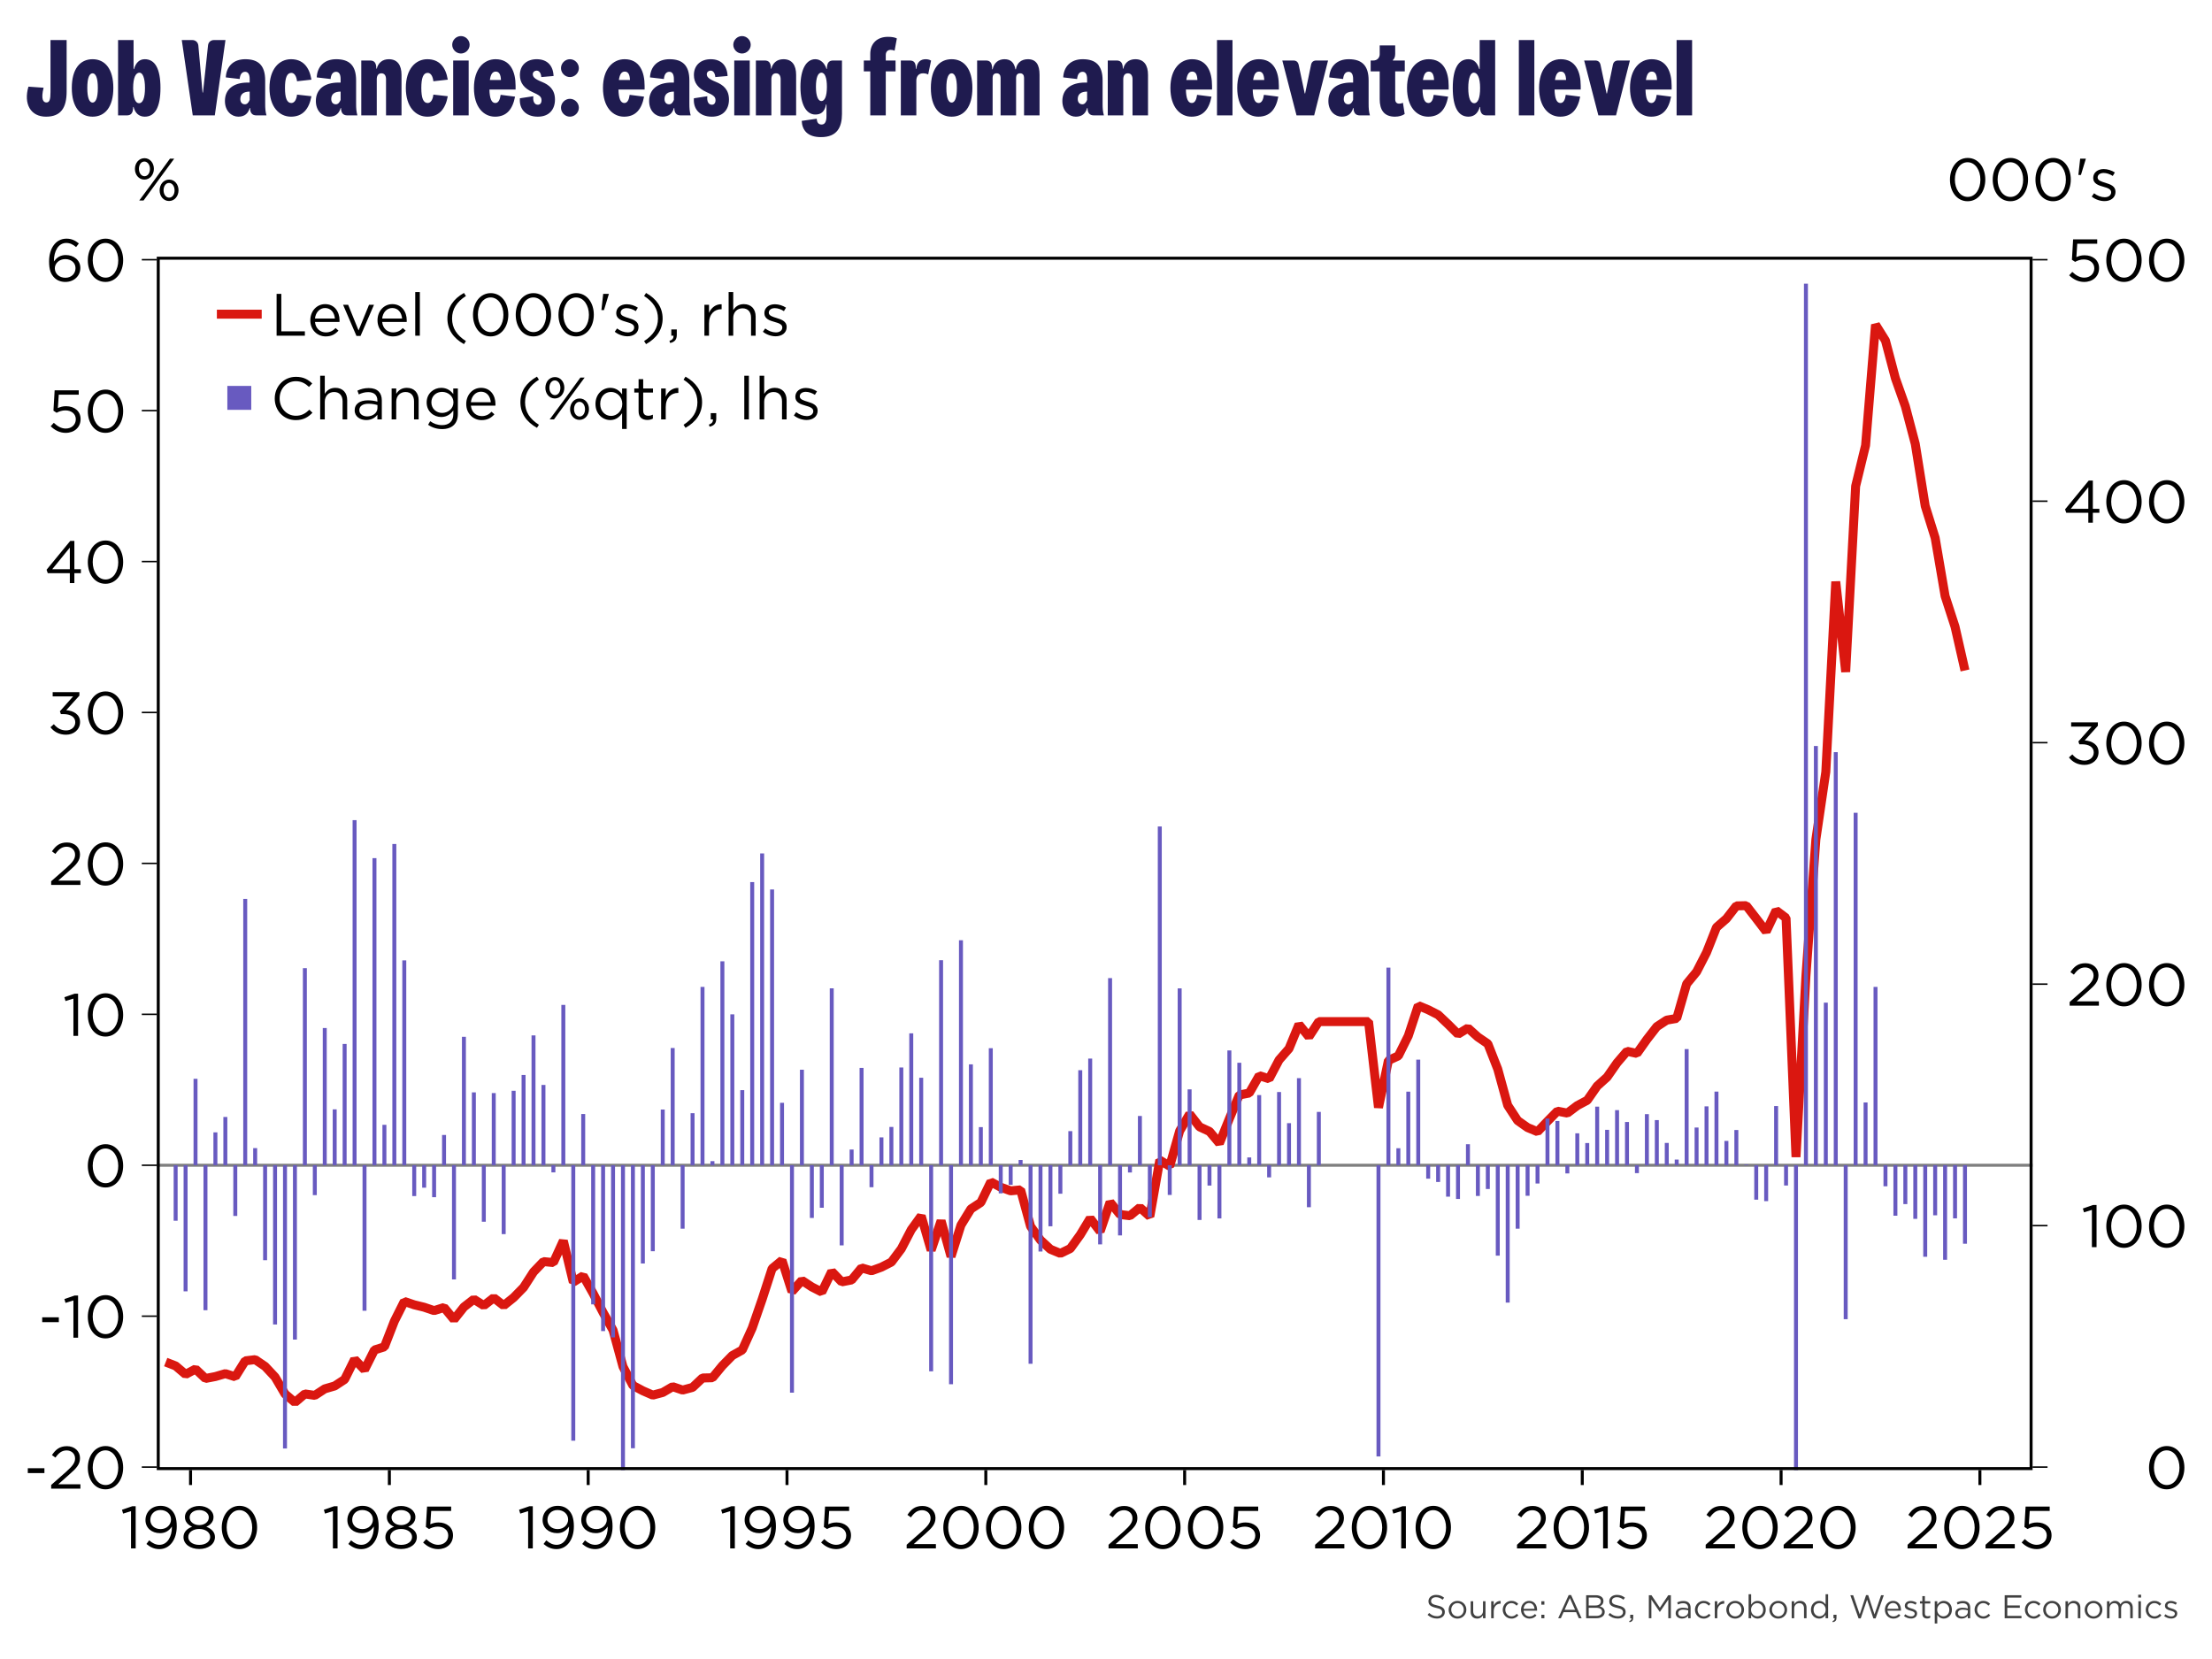
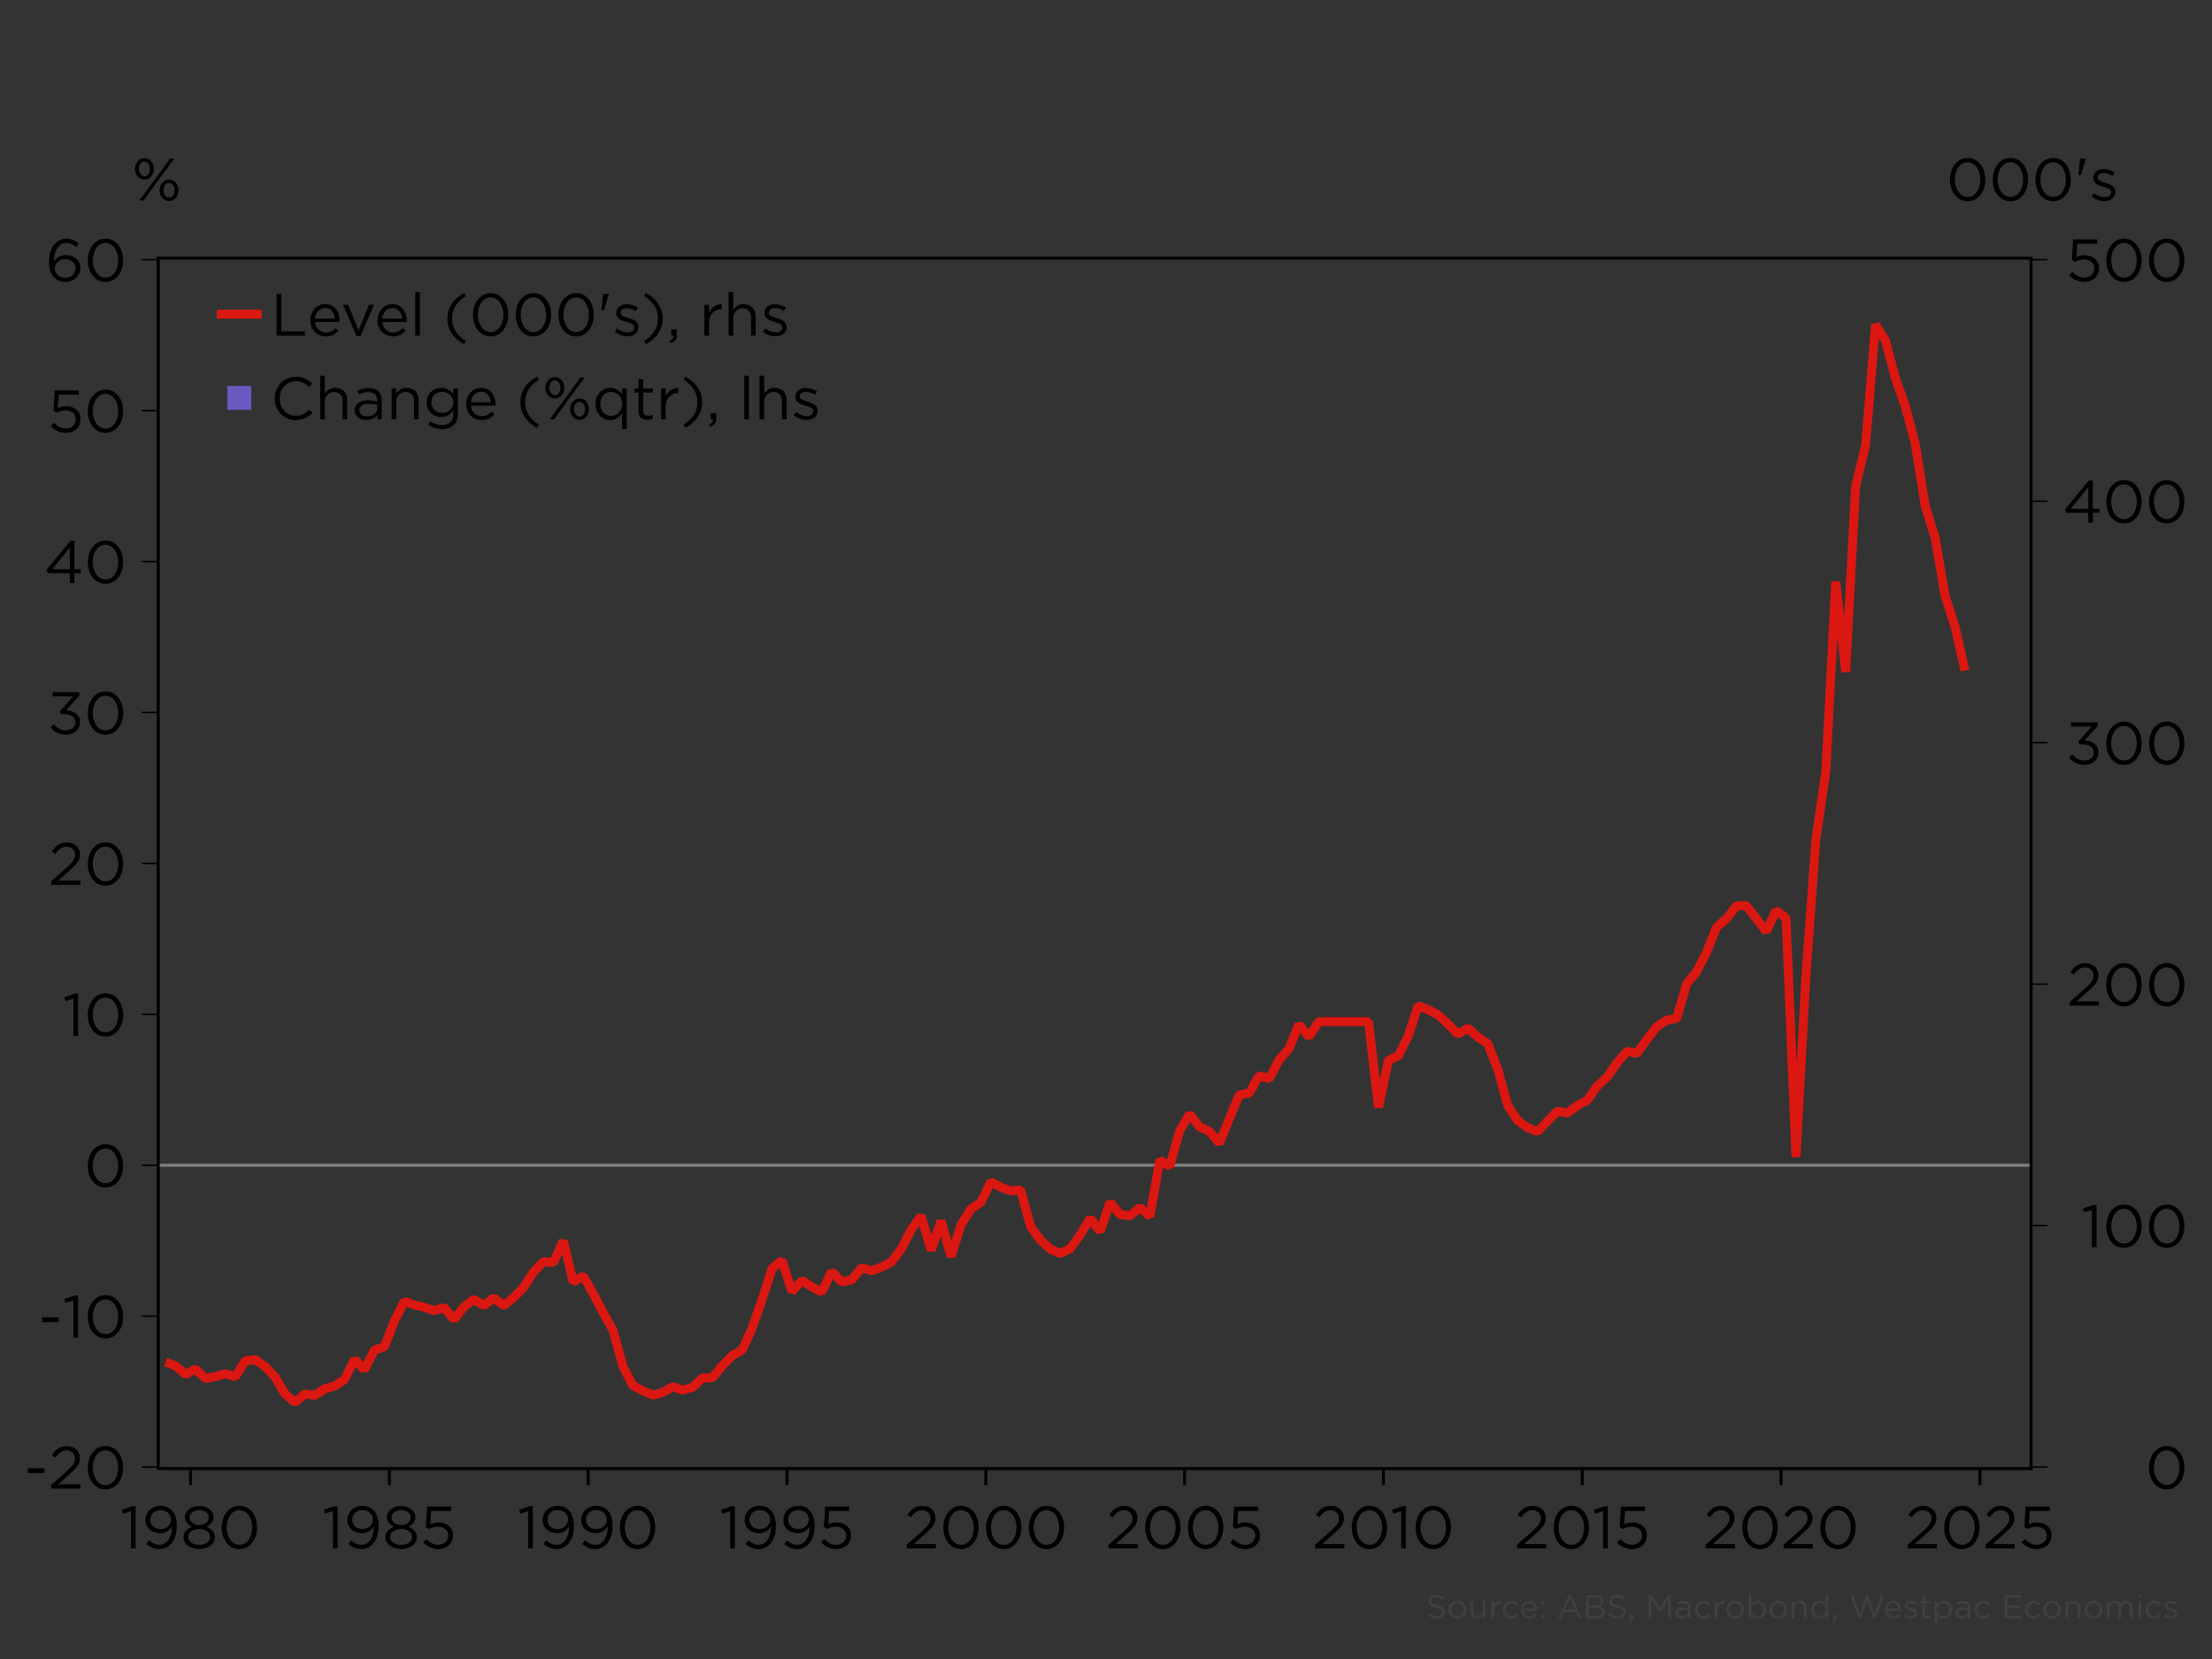
<svg xmlns="http://www.w3.org/2000/svg" version="1.1" baseProfile="basic" width="740" height="555">
  <rect width="100%" height="100%" fill="#333333" stroke="none" />
  <style>
text {
  white-space: pre;
}
</style>
  <clipPath id="C0">
    <rect width="627.54" height="405.92" />
  </clipPath>
  <clipPath id="C1">
    <rect width="627.54" height="405.92" />
  </clipPath>
  <clipPath id="C2">
-     <rect width="627.54" height="405.92" />
-   </clipPath>
+     </clipPath>
  <clipPath id="C3">
    <rect width="627.54" height="405.92" />
  </clipPath>
  <clipPath id="C4">
    <rect width="478.042" height="52" />
  </clipPath>
  <clipPath id="C5">
-     <rect width="2000" height="2000" />
-   </clipPath>
+     </clipPath>
  <clipPath id="C6">
    <rect width="724" height="19.2" />
  </clipPath>
  <g>
    <rect width="740" height="555" fill="#ffffff" fill-opacity="0" />
    <g>
-       <rect width="740" height="555" fill="#ffffff" />
      <g transform="matrix(1 0 0 1 8 8)">
-         <path d="M8.892 5.4 L14.292 5.4 14.292 22.572 C14.292 28.08 12.384 31.032 7.38 31.032 2.268 31.032 -0.18 26.784 1.512 20.988 L6.588 21.348 C5.616 25.236 6.48 26.28 7.524 26.28 8.604 26.28 8.892 25.236 8.892 22.788 L8.892 5.4 Z M22.968 16.524 C21.924 16.524 21.204 18 21.204 21.42 21.204 24.84 21.924 26.316 22.968 26.316 24.012 26.316 24.732 24.84 24.732 21.42 24.732 18 24.012 16.524 22.968 16.524 Z M22.968 11.808 C27.108 11.808 29.916 15.012 29.916 21.42 29.916 27.828 27.108 31.032 22.968 31.032 18.828 31.032 16.02 27.828 16.02 21.42 16.02 15.012 18.828 11.808 22.968 11.808 Z M38.664 16.308 C37.404 16.308 36.54 18 36.54 21.42 36.54 24.84 37.296 26.532 38.52 26.532 39.744 26.532 40.5 24.84 40.5 21.42 40.5 18 39.708 16.308 38.664 16.308 Z M31.5 5.4 L36.684 5.4 36.684 15.12 36.828 15.12 C37.44 12.96 38.664 11.808 40.428 11.808 43.812 11.808 45.684 14.904 45.684 21.42 45.684 27.936 43.812 31.032 40.428 31.032 38.448 31.032 37.188 29.772 36.684 27.792 L36.54 27.792 C36.54 29.88 35.784 30.6 34.452 30.6 L31.5 30.6 31.5 5.4 Z M52.812 5.4 L56.34 5.4 C57.42 5.4 58.248 6.156 58.356 7.236 L59.76 22.968 59.904 22.968 61.596 7.164 C61.704 6.084 62.532 5.4 63.576 5.4 L67.428 5.4 63.864 30.6 56.484 30.6 52.812 5.4 Z M75.528 22.644 C73.476 22.644 72.396 23.508 72.396 25.128 72.396 26.208 72.972 26.892 73.944 26.892 74.664 26.892 75.168 26.316 75.528 25.416 L75.528 22.644 Z M74.052 11.808 C78.48 11.808 80.712 13.932 80.712 18.9 L80.712 26.604 C80.712 28.296 80.784 29.268 81.144 30.6 L77.76 30.6 C76.32 30.6 75.672 29.7 75.672 28.152 L75.528 28.152 C75.06 29.808 73.98 31.032 71.748 31.032 69.444 31.032 67.248 29.16 67.248 25.776 67.248 22.032 69.912 19.62 74.844 19.62 L75.528 19.62 75.528 18.468 C75.528 16.776 74.952 16.02 74.016 16.02 72.936 16.02 72.324 16.884 72.18 18.432 L67.536 17.892 C67.716 14.256 70.056 11.808 74.052 11.808 Z M89.352 11.808 C93.276 11.808 95.472 14.328 96.192 18.648 L91.368 19.188 C91.188 17.568 90.54 16.38 89.46 16.38 87.984 16.38 87.336 18.072 87.336 21.42 87.336 24.768 87.984 26.46 89.46 26.46 90.54 26.46 91.188 25.272 91.368 23.652 L96.192 24.192 C95.4 28.476 93.276 31.032 89.352 31.032 85.464 31.032 82.152 27.828 82.152 21.42 82.152 15.012 85.464 11.808 89.352 11.808 Z M105.948 22.644 C103.896 22.644 102.816 23.508 102.816 25.128 102.816 26.208 103.392 26.892 104.364 26.892 105.084 26.892 105.588 26.316 105.948 25.416 L105.948 22.644 Z M104.472 11.808 C108.9 11.808 111.132 13.932 111.132 18.9 L111.132 26.604 C111.132 28.296 111.204 29.268 111.564 30.6 L108.18 30.6 C106.74 30.6 106.092 29.7 106.092 28.152 L105.948 28.152 C105.48 29.808 104.4 31.032 102.168 31.032 99.864 31.032 97.668 29.16 97.668 25.776 97.668 22.032 100.332 19.62 105.264 19.62 L105.948 19.62 105.948 18.468 C105.948 16.776 105.372 16.02 104.436 16.02 103.356 16.02 102.744 16.884 102.6 18.432 L97.956 17.892 C98.136 14.256 100.476 11.808 104.472 11.808 Z M122.076 11.808 C124.956 11.808 126.324 13.788 126.324 17.064 L126.324 30.6 121.14 30.6 121.14 18.504 C121.14 17.316 120.636 16.524 119.592 16.524 118.548 16.524 118.044 17.316 118.044 18.504 L118.044 30.6 112.86 30.6 112.86 12.24 115.812 12.24 C117.144 12.24 117.9 12.924 117.9 14.976 L118.044 14.976 C118.476 13.14 119.844 11.808 122.076 11.808 Z M134.964 11.808 C138.888 11.808 141.084 14.328 141.804 18.648 L136.98 19.188 C136.8 17.568 136.152 16.38 135.072 16.38 133.596 16.38 132.948 18.072 132.948 21.42 132.948 24.768 133.596 26.46 135.072 26.46 136.152 26.46 136.8 25.272 136.98 23.652 L141.804 24.192 C141.012 28.476 138.888 31.032 134.964 31.032 131.076 31.032 127.764 27.828 127.764 21.42 127.764 15.012 131.076 11.808 134.964 11.808 Z M143.604 12.24 L148.788 12.24 148.788 30.6 143.604 30.6 143.604 12.24 Z M146.196 4.068 C147.78 4.068 149.112 5.4 149.112 6.984 149.112 8.568 147.78 9.9 146.196 9.9 144.612 9.9 143.28 8.568 143.28 6.984 143.28 5.4 144.612 4.068 146.196 4.068 Z M157.86 15.948 C156.816 15.948 156.168 16.74 155.88 18.756 L159.588 18.756 C159.516 16.992 159.012 15.948 157.86 15.948 Z M157.788 11.808 C162.828 11.808 164.484 16.056 164.484 20.736 L164.484 21.96 155.736 21.96 C155.808 24.948 156.42 26.46 157.716 26.46 158.724 26.46 159.264 25.38 159.48 23.724 L164.304 24.336 C163.476 28.656 161.424 31.032 157.608 31.032 153.792 31.032 150.552 27.828 150.552 21.42 150.552 15.012 153.9 11.808 157.788 11.808 Z M171.54 11.808 C175.068 11.808 177.048 13.932 177.192 17.424 L173.088 17.784 C172.98 16.416 172.368 15.624 171.504 15.624 170.892 15.624 170.244 16.056 170.244 16.812 170.244 17.712 170.784 18.396 173.304 19.404 175.716 20.376 177.66 21.96 177.66 25.308 177.66 28.548 175.788 31.032 171.936 31.032 167.76 31.032 165.636 28.368 165.924 24.876 L170.424 24.192 C170.208 25.956 170.82 27.036 171.936 27.036 172.656 27.036 173.16 26.532 173.16 25.524 173.16 24.3 172.332 23.796 170.172 22.824 167.364 21.564 165.924 19.764 165.924 17.1 165.924 13.716 168.336 11.808 171.54 11.808 Z M182.664 25.056 C184.284 25.056 185.652 26.424 185.652 28.044 185.652 29.664 184.284 31.032 182.664 31.032 181.044 31.032 179.676 29.664 179.676 28.044 179.676 26.424 181.044 25.056 182.664 25.056 Z M182.664 11.808 C184.284 11.808 185.652 13.176 185.652 14.796 185.652 16.416 184.284 17.784 182.664 17.784 181.044 17.784 179.676 16.416 179.676 14.796 179.676 13.176 181.044 11.808 182.664 11.808 Z M201.024 15.948 C199.98 15.948 199.332 16.74 199.044 18.756 L202.752 18.756 C202.68 16.992 202.176 15.948 201.024 15.948 Z M200.952 11.808 C205.992 11.808 207.648 16.056 207.648 20.736 L207.648 21.96 198.9 21.96 C198.972 24.948 199.584 26.46 200.88 26.46 201.888 26.46 202.428 25.38 202.644 23.724 L207.468 24.336 C206.64 28.656 204.588 31.032 200.772 31.032 196.956 31.032 193.716 27.828 193.716 21.42 193.716 15.012 197.064 11.808 200.952 11.808 Z M217.44 22.644 C215.388 22.644 214.308 23.508 214.308 25.128 214.308 26.208 214.884 26.892 215.856 26.892 216.576 26.892 217.08 26.316 217.44 25.416 L217.44 22.644 Z M215.964 11.808 C220.392 11.808 222.624 13.932 222.624 18.9 L222.624 26.604 C222.624 28.296 222.696 29.268 223.056 30.6 L219.672 30.6 C218.232 30.6 217.584 29.7 217.584 28.152 L217.44 28.152 C216.972 29.808 215.892 31.032 213.66 31.032 211.356 31.032 209.16 29.16 209.16 25.776 209.16 22.032 211.824 19.62 216.756 19.62 L217.44 19.62 217.44 18.468 C217.44 16.776 216.864 16.02 215.928 16.02 214.848 16.02 214.236 16.884 214.092 18.432 L209.448 17.892 C209.628 14.256 211.968 11.808 215.964 11.808 Z M229.752 11.808 C233.28 11.808 235.26 13.932 235.404 17.424 L231.3 17.784 C231.192 16.416 230.58 15.624 229.716 15.624 229.104 15.624 228.456 16.056 228.456 16.812 228.456 17.712 228.996 18.396 231.516 19.404 233.928 20.376 235.872 21.96 235.872 25.308 235.872 28.548 234 31.032 230.148 31.032 225.972 31.032 223.848 28.368 224.136 24.876 L228.636 24.192 C228.42 25.956 229.032 27.036 230.148 27.036 230.868 27.036 231.372 26.532 231.372 25.524 231.372 24.3 230.544 23.796 228.384 22.824 225.576 21.564 224.136 19.764 224.136 17.1 224.136 13.716 226.548 11.808 229.752 11.808 Z M237.636 12.24 L242.82 12.24 242.82 30.6 237.636 30.6 237.636 12.24 Z M240.228 4.068 C241.812 4.068 243.144 5.4 243.144 6.984 243.144 8.568 241.812 9.9 240.228 9.9 238.644 9.9 237.312 8.568 237.312 6.984 237.312 5.4 238.644 4.068 240.228 4.068 Z M254.088 11.808 C256.968 11.808 258.336 13.788 258.336 17.064 L258.336 30.6 253.152 30.6 253.152 18.504 C253.152 17.316 252.648 16.524 251.604 16.524 250.56 16.524 250.056 17.316 250.056 18.504 L250.056 30.6 244.872 30.6 244.872 12.24 247.824 12.24 C249.156 12.24 249.912 12.924 249.912 14.976 L250.056 14.976 C250.488 13.14 251.856 11.808 254.088 11.808 Z M266.796 16.308 C265.68 16.308 264.96 17.892 264.96 21.06 264.96 24.228 265.716 25.812 266.796 25.812 267.876 25.812 268.632 24.228 268.632 21.06 268.632 17.892 267.912 16.308 266.796 16.308 Z M264.744 11.808 C266.472 11.808 267.876 13.068 268.488 15.048 L268.632 15.048 C268.632 12.924 269.388 12.24 270.72 12.24 L273.672 12.24 273.672 30.132 C273.672 34.488 272.088 37.872 266.652 37.872 262.116 37.872 260.352 35.532 260.208 32.436 L265.212 31.716 C265.32 32.94 265.752 33.66 266.868 33.66 267.984 33.66 268.488 32.652 268.488 30.816 L268.488 26.928 268.344 26.928 C267.876 29.592 266.472 30.312 264.744 30.312 261.864 30.312 259.776 27.216 259.776 21.06 259.776 14.904 261.864 11.808 264.744 11.808 Z M289.044 4.32 C290.34 4.32 291.384 4.5 292.032 4.86 L291.276 8.964 C290.916 8.784 290.484 8.676 289.944 8.676 288.936 8.676 288.324 9.36 288.324 10.404 L288.324 12.24 291.6 12.24 291.6 15.876 288.324 15.876 288.324 30.6 283.14 30.6 283.14 15.876 280.98 15.876 280.98 12.24 283.14 12.24 283.14 10.008 C283.14 6.552 285.444 4.32 289.044 4.32 Z M301.68 11.808 C302.4 11.808 303.012 11.988 303.48 12.276 L302.508 16.92 C302.04 16.668 301.464 16.524 300.78 16.524 299.34 16.524 298.548 17.532 298.548 18.972 L298.548 30.6 293.364 30.6 293.364 12.24 296.316 12.24 C297.648 12.24 298.404 12.78 298.404 15.048 L298.548 15.048 C298.764 12.708 300.024 11.808 301.68 11.808 Z M310.356 16.524 C309.312 16.524 308.592 18 308.592 21.42 308.592 24.84 309.312 26.316 310.356 26.316 311.4 26.316 312.12 24.84 312.12 21.42 312.12 18 311.4 16.524 310.356 16.524 Z M310.356 11.808 C314.496 11.808 317.304 15.012 317.304 21.42 317.304 27.828 314.496 31.032 310.356 31.032 306.216 31.032 303.408 27.828 303.408 21.42 303.408 15.012 306.216 11.808 310.356 11.808 Z M328.032 11.808 C330.228 11.808 331.308 13.032 331.704 15.192 L331.848 15.192 C332.208 12.924 333.792 11.808 335.88 11.808 338.616 11.808 339.768 13.68 339.768 16.992 L339.768 30.6 334.584 30.6 334.584 18 C334.584 17.172 334.188 16.524 333.252 16.524 332.316 16.524 331.92 17.172 331.92 18 L331.92 30.6 326.736 30.6 326.736 18 C326.736 17.172 326.34 16.524 325.404 16.524 324.468 16.524 324.072 17.172 324.072 18 L324.072 30.6 318.888 30.6 318.888 12.24 321.84 12.24 C323.172 12.24 323.928 12.924 323.928 15.192 L324.072 15.192 C324.504 12.924 326.124 11.808 328.032 11.808 Z M355.68 22.644 C353.628 22.644 352.548 23.508 352.548 25.128 352.548 26.208 353.124 26.892 354.096 26.892 354.816 26.892 355.32 26.316 355.68 25.416 L355.68 22.644 Z M354.204 11.808 C358.632 11.808 360.864 13.932 360.864 18.9 L360.864 26.604 C360.864 28.296 360.936 29.268 361.296 30.6 L357.912 30.6 C356.472 30.6 355.824 29.7 355.824 28.152 L355.68 28.152 C355.212 29.808 354.132 31.032 351.9 31.032 349.596 31.032 347.4 29.16 347.4 25.776 347.4 22.032 350.064 19.62 354.996 19.62 L355.68 19.62 355.68 18.468 C355.68 16.776 355.104 16.02 354.168 16.02 353.088 16.02 352.476 16.884 352.332 18.432 L347.688 17.892 C347.868 14.256 350.208 11.808 354.204 11.808 Z M371.808 11.808 C374.688 11.808 376.056 13.788 376.056 17.064 L376.056 30.6 370.872 30.6 370.872 18.504 C370.872 17.316 370.368 16.524 369.324 16.524 368.28 16.524 367.776 17.316 367.776 18.504 L367.776 30.6 362.592 30.6 362.592 12.24 365.544 12.24 C366.876 12.24 367.632 12.924 367.632 14.976 L367.776 14.976 C368.208 13.14 369.576 11.808 371.808 11.808 Z M390.852 15.948 C389.808 15.948 389.16 16.74 388.872 18.756 L392.58 18.756 C392.508 16.992 392.004 15.948 390.852 15.948 Z M390.78 11.808 C395.82 11.808 397.476 16.056 397.476 20.736 L397.476 21.96 388.728 21.96 C388.8 24.948 389.412 26.46 390.708 26.46 391.716 26.46 392.256 25.38 392.472 23.724 L397.296 24.336 C396.468 28.656 394.416 31.032 390.6 31.032 386.784 31.032 383.544 27.828 383.544 21.42 383.544 15.012 386.892 11.808 390.78 11.808 Z M399.132 5.4 L404.316 5.4 404.316 30.6 399.132 30.6 399.132 5.4 Z M413.208 15.948 C412.164 15.948 411.516 16.74 411.228 18.756 L414.936 18.756 C414.864 16.992 414.36 15.948 413.208 15.948 Z M413.136 11.808 C418.176 11.808 419.832 16.056 419.832 20.736 L419.832 21.96 411.084 21.96 C411.156 24.948 411.768 26.46 413.064 26.46 414.072 26.46 414.612 25.38 414.828 23.724 L419.652 24.336 C418.824 28.656 416.772 31.032 412.956 31.032 409.14 31.032 405.9 27.828 405.9 21.42 405.9 15.012 409.248 11.808 413.136 11.808 Z M420.984 12.24 L424.692 12.24 C425.664 12.24 426.24 12.744 426.456 13.68 L428.472 23.256 428.616 23.256 430.596 13.68 C430.776 12.744 431.388 12.24 432.36 12.24 L436.284 12.24 431.64 30.6 425.736 30.6 420.984 12.24 Z M444.672 22.644 C442.62 22.644 441.54 23.508 441.54 25.128 441.54 26.208 442.116 26.892 443.088 26.892 443.808 26.892 444.312 26.316 444.672 25.416 L444.672 22.644 Z M443.196 11.808 C447.624 11.808 449.856 13.932 449.856 18.9 L449.856 26.604 C449.856 28.296 449.928 29.268 450.288 30.6 L446.904 30.6 C445.464 30.6 444.816 29.7 444.816 28.152 L444.672 28.152 C444.204 29.808 443.124 31.032 440.892 31.032 438.588 31.032 436.392 29.16 436.392 25.776 436.392 22.032 439.056 19.62 443.988 19.62 L444.672 19.62 444.672 18.468 C444.672 16.776 444.096 16.02 443.16 16.02 442.08 16.02 441.468 16.884 441.324 18.432 L436.68 17.892 C436.86 14.256 439.2 11.808 443.196 11.808 Z M453.564 7.2 L458.748 7.2 458.748 10.044 C458.748 11.124 458.388 11.736 457.956 12.096 L457.956 12.24 461.952 12.24 461.952 15.876 458.748 15.876 458.748 25.164 C458.748 26.1 459.18 26.676 460.08 26.676 460.584 26.676 460.944 26.568 461.34 26.388 L461.916 30.132 C461.196 30.672 459.972 31.032 458.676 31.032 454.896 31.032 453.564 28.62 453.564 25.2 L453.564 15.876 450.54 15.876 450.54 12.24 451.476 12.24 C452.664 12.24 453.564 11.34 453.564 10.152 L453.564 7.2 Z M470.016 15.948 C468.972 15.948 468.324 16.74 468.036 18.756 L471.744 18.756 C471.672 16.992 471.168 15.948 470.016 15.948 Z M469.944 11.808 C474.984 11.808 476.64 16.056 476.64 20.736 L476.64 21.96 467.892 21.96 C467.964 24.948 468.576 26.46 469.872 26.46 470.88 26.46 471.42 25.38 471.636 23.724 L476.46 24.336 C475.632 28.656 473.58 31.032 469.764 31.032 465.948 31.032 462.708 27.828 462.708 21.42 462.708 15.012 466.056 11.808 469.944 11.808 Z M485.028 16.308 C483.984 16.308 483.192 18 483.192 21.42 483.192 24.84 483.948 26.532 485.172 26.532 486.396 26.532 487.152 24.84 487.152 21.42 487.152 18 486.288 16.308 485.028 16.308 Z M487.008 5.4 L492.192 5.4 492.192 30.6 489.24 30.6 C487.908 30.6 487.152 29.88 487.152 27.792 L487.008 27.792 C486.504 29.772 485.244 31.032 483.264 31.032 479.88 31.032 478.008 27.936 478.008 21.42 478.008 14.904 479.88 11.808 483.264 11.808 485.028 11.808 486.252 12.96 486.864 15.12 L487.008 15.12 487.008 5.4 Z M500.112 5.4 L505.296 5.4 505.296 30.6 500.112 30.6 500.112 5.4 Z M514.188 15.948 C513.144 15.948 512.496 16.74 512.208 18.756 L515.916 18.756 C515.844 16.992 515.34 15.948 514.188 15.948 Z M514.116 11.808 C519.156 11.808 520.812 16.056 520.812 20.736 L520.812 21.96 512.064 21.96 C512.136 24.948 512.748 26.46 514.044 26.46 515.052 26.46 515.592 25.38 515.808 23.724 L520.632 24.336 C519.804 28.656 517.752 31.032 513.936 31.032 510.12 31.032 506.88 27.828 506.88 21.42 506.88 15.012 510.228 11.808 514.116 11.808 Z M521.964 12.24 L525.672 12.24 C526.644 12.24 527.22 12.744 527.436 13.68 L529.452 23.256 529.596 23.256 531.576 13.68 C531.756 12.744 532.368 12.24 533.34 12.24 L537.264 12.24 532.62 30.6 526.716 30.6 521.964 12.24 Z M544.608 15.948 C543.564 15.948 542.916 16.74 542.628 18.756 L546.336 18.756 C546.264 16.992 545.76 15.948 544.608 15.948 Z M544.536 11.808 C549.576 11.808 551.232 16.056 551.232 20.736 L551.232 21.96 542.484 21.96 C542.556 24.948 543.168 26.46 544.464 26.46 545.472 26.46 546.012 25.38 546.228 23.724 L551.052 24.336 C550.224 28.656 548.172 31.032 544.356 31.032 540.54 31.032 537.3 27.828 537.3 21.42 537.3 15.012 540.648 11.808 544.536 11.808 Z M552.888 5.4 L558.072 5.4 558.072 30.6 552.888 30.6 552.888 5.4 Z" fill="#1f1b4f" />
        <g transform="matrix(1 0 0 1 0 39.88)">
          <g>
            <g transform="matrix(1 0 0 1 44.44 38)">
              <g>
                <rect x="0.5" y="0.5" width="626.54" height="404.92" fill="none" stroke="#ffffff" stroke-opacity="0" />
                <rect x="1" y="1" width="625.54" height="403.92" fill="#ffffff" fill-opacity="0" />
              </g>
            </g>
            <g transform="matrix(1 0 0 1 44.44 38)">
              <g clip-path="url(#C0)">
                <path d="M0 303.94 L627.54 303.94 " fill="none" stroke="#7f7f7f" />
              </g>
            </g>
            <g clip-path="url(#C1)" transform="matrix(1 0 0 1 44.44 38)">
              <path d="M604.924 138.414 L604.924 138.414 601.598 123.792 598.273 113.532 594.947 94.063 591.621 83.4 588.296 62.638 584.97 50.036 581.645 40.665 578.319 28.063 574.994 22.731 571.668 63.123 568.342 76.775 565.017 138.898 561.691 108.685 558.366 172.343 555.04 194.962 551.714 240.605 548.389 301.193 545.063 221.217 541.738 218.713 538.412 225.741 535.087 221.379 531.761 217.097 528.435 217.178 525.11 221.46 521.784 224.368 518.459 232.769 515.133 239.232 511.808 243.271 508.482 254.823 505.156 255.389 501.831 257.57 498.505 261.852 495.18 266.537 491.854 265.81 488.528 269.688 485.203 274.454 481.877 277.443 478.552 282.209 475.226 283.986 471.901 286.491 468.575 285.844 465.249 289.237 461.924 292.711 458.598 291.338 455.273 288.995 451.947 283.906 448.621 271.788 445.296 263.306 441.97 261.044 438.645 258.055 435.319 260.074 431.994 256.762 428.668 253.612 425.342 251.915 422.017 250.542 418.691 260.64 415.366 267.345 412.04 268.88 408.715 284.633 405.389 255.874 388.761 255.874 385.435 260.963 382.11 256.843 378.784 264.921 375.459 268.718 372.133 275.019 368.808 273.969 365.482 279.786 362.156 280.432 358.831 288.349 355.505 296.589 352.18 292.63 348.854 291.095 345.529 286.814 342.203 292.469 338.877 304.263 335.552 302.244 332.226 321.066 328.901 318.077 325.575 320.824 322.249 320.42 318.924 316.3 315.598 326.075 312.273 321.712 308.947 327.206 305.622 331.81 302.296 333.426 298.97 332.053 295.645 328.983 292.319 324.378 288.994 312.18 285.668 312.503 282.342 311.291 279.017 309.514 275.691 316.381 272.366 318.562 269.04 323.974 265.715 334.476 262.389 322.52 259.063 332.376 255.738 320.905 252.412 325.509 249.087 331.891 245.761 336.334 242.436 338.031 239.11 339.243 235.784 338.273 232.459 342.312 229.133 342.959 225.808 339.485 222.482 346.352 219.156 344.655 215.831 342.474 212.505 346.19 209.18 335.769 205.854 338.516 202.529 348.775 199.203 358.388 195.877 365.74 192.552 367.598 189.226 370.991 185.901 375.03 182.575 375.111 179.25 378.261 175.924 379.15 172.598 378.019 169.273 379.958 165.947 380.846 162.622 379.392 159.296 377.615 155.97 371.314 152.645 359.115 149.319 353.218 145.994 346.836 142.668 340.939 139.343 343.039 136.017 329.225 132.691 336.496 129.366 336.173 126.04 339.647 122.715 344.817 119.389 348.21 116.064 350.875 112.738 348.29 109.412 350.875 106.087 348.775 102.761 351.36 99.436 355.561 96.11 351.522 92.784 352.572 89.459 351.441 86.133 350.633 82.808 349.502 79.482 356.126 76.157 364.69 72.831 365.74 69.505 372.364 66.18 368.89 62.854 375.595 59.529 377.777 56.203 378.746 52.877 380.927 49.552 380.442 46.226 383.27 42.901 380.442 39.575 374.788 36.25 371.233 32.924 368.971 29.598 369.375 26.273 374.707 22.947 373.657 19.622 374.626 16.296 375.272 12.971 372.122 9.645 373.899 6.319 371.072 2.994 369.779 " fill="none" stroke="#da1710" stroke-width="3" stroke-miterlimit="0.5" />
            </g>
            <g clip-path="url(#C2)" transform="matrix(1 0 0 1 44.44 38)">
              <path d="M5.657 303.94 L6.982 303.94 6.982 322.511 5.657 322.511 Z M8.982 303.94 L10.308 303.94 10.308 346.115 8.982 346.115 Z M12.308 275.013 L13.633 275.013 13.633 303.94 12.308 303.94 Z M15.633 303.94 L16.959 303.94 16.959 352.44 15.633 352.44 Z M18.959 292.934 L20.284 292.934 20.284 303.94 18.959 303.94 Z M22.284 287.783 L23.61 287.783 23.61 303.94 22.284 303.94 Z M25.61 303.94 L26.936 303.94 26.936 320.9 25.61 320.9 Z M28.936 214.84 L30.261 214.84 30.261 303.94 28.936 303.94 Z M32.261 298.202 L33.587 298.202 33.587 303.94 32.261 303.94 Z M35.587 303.94 L36.912 303.94 36.912 335.709 35.587 335.709 Z M38.912 303.94 L40.238 303.94 40.238 357.215 38.912 357.215 Z M42.238 303.94 L43.564 303.94 43.564 398.693 42.238 398.693 Z M45.564 303.94 L46.889 303.94 46.889 362.262 45.564 362.262 Z M48.889 238.002 L50.215 238.002 50.215 303.94 48.889 303.94 Z M52.215 303.94 L53.54 303.94 53.54 313.938 52.215 313.938 Z M55.54 258.04 L56.866 258.04 56.866 303.94 55.54 303.94 Z M58.866 285.24 L60.191 285.24 60.191 303.94 58.866 303.94 Z M62.191 263.368 L63.517 263.368 63.517 303.94 62.191 303.94 Z M65.517 188.495 L66.843 188.495 66.843 303.94 65.517 303.94 Z M68.843 303.94 L70.168 303.94 70.168 352.619 68.843 352.619 Z M72.168 201.206 L73.494 201.206 73.494 303.94 72.168 303.94 Z M75.494 290.407 L76.819 290.407 76.819 303.94 75.494 303.94 Z M78.819 196.471 L80.145 196.471 80.145 303.94 78.819 303.94 Z M82.145 235.394 L83.471 235.394 83.471 303.94 82.145 303.94 Z M85.471 303.94 L86.796 303.94 86.796 314.244 85.471 314.244 Z M88.796 303.94 L90.122 303.94 90.122 311.453 88.796 311.453 Z M92.122 303.94 L93.447 303.94 93.447 314.618 92.122 314.618 Z M95.447 293.811 L96.773 293.811 96.773 303.94 95.447 303.94 Z M98.773 303.94 L100.098 303.94 100.098 342.132 98.773 342.132 Z M102.098 260.97 L103.424 260.97 103.424 303.94 102.098 303.94 Z M105.424 279.571 L106.75 279.571 106.75 303.94 105.424 303.94 Z M108.75 303.94 L110.075 303.94 110.075 322.828 108.75 322.828 Z M112.075 279.789 L113.401 279.789 113.401 303.94 112.075 303.94 Z M115.401 303.94 L116.726 303.94 116.726 326.988 115.401 326.988 Z M118.726 279.035 L120.052 279.035 120.052 303.94 118.726 303.94 Z M122.052 273.732 L123.377 273.732 123.377 303.94 122.052 303.94 Z M125.377 260.508 L126.703 260.508 126.703 303.94 125.377 303.94 Z M128.703 277.07 L130.029 277.07 130.029 303.94 128.703 303.94 Z M132.029 303.94 L133.354 303.94 133.354 306.313 132.029 306.313 Z M135.354 250.291 L136.68 250.291 136.68 303.94 135.354 303.94 Z M138.68 303.94 L140.005 303.94 140.005 396.083 138.68 396.083 Z M142.005 286.802 L143.331 286.802 143.331 303.94 142.005 303.94 Z M145.331 303.94 L146.657 303.94 146.657 350.478 145.331 350.478 Z M148.657 303.94 L149.982 303.94 149.982 359.416 148.657 359.416 Z M151.982 303.94 L153.308 303.94 153.308 361.53 151.982 361.53 Z M155.308 303.94 L156.633 303.94 156.633 438.402 155.308 438.402 Z M158.633 303.94 L159.959 303.94 159.959 398.609 158.633 398.609 Z M161.959 303.94 L163.284 303.94 163.284 336.803 161.959 336.803 Z M165.284 303.94 L166.61 303.94 166.61 332.7 165.284 332.7 Z M168.61 285.303 L169.936 285.303 169.936 303.94 168.61 303.94 Z M171.936 264.724 L173.261 264.724 173.261 303.94 171.936 303.94 Z M175.261 303.94 L176.587 303.94 176.587 325.167 175.261 325.167 Z M178.587 286.53 L179.912 286.53 179.912 303.94 178.587 303.94 Z M181.912 244.27 L183.238 244.27 183.238 303.94 181.912 303.94 Z M185.238 302.572 L186.563 302.572 186.563 303.94 185.238 303.94 Z M188.563 235.71 L189.889 235.71 189.889 303.94 188.563 303.94 Z M191.889 253.45 L193.215 253.45 193.215 303.94 191.889 303.94 Z M195.215 278.804 L196.54 278.804 196.54 303.94 195.215 303.94 Z M198.54 209.206 L199.866 209.206 199.866 303.94 198.54 303.94 Z M201.866 199.629 L203.191 199.629 203.191 303.94 201.866 303.94 Z M205.191 211.678 L206.517 211.678 206.517 303.94 205.191 303.94 Z M208.517 283.056 L209.843 283.056 209.843 303.94 208.517 303.94 Z M211.843 303.94 L213.168 303.94 213.168 380.029 211.843 380.029 Z M215.168 271.993 L216.494 271.993 216.494 303.94 215.168 303.94 Z M218.494 303.94 L219.819 303.94 219.819 321.576 218.494 321.576 Z M221.819 303.94 L223.145 303.94 223.145 318.153 221.819 318.153 Z M225.145 244.745 L226.47 244.745 226.47 303.94 225.145 303.94 Z M228.47 303.94 L229.796 303.94 229.796 330.743 228.47 330.743 Z M231.796 298.674 L233.122 298.674 233.122 303.94 231.796 303.94 Z M235.122 271.366 L236.447 271.366 236.447 303.94 235.122 303.94 Z M238.447 303.94 L239.773 303.94 239.773 311.284 238.447 311.284 Z M241.773 294.625 L243.098 294.625 243.098 303.94 241.773 303.94 Z M245.098 291.135 L246.424 291.135 246.424 303.94 245.098 303.94 Z M248.424 271.232 L249.749 271.232 249.749 303.94 248.424 303.94 Z M251.749 259.817 L253.075 259.817 253.075 303.94 251.749 303.94 Z M255.075 274.663 L256.401 274.663 256.401 303.94 255.075 303.94 Z M258.401 303.94 L259.726 303.94 259.726 372.878 258.401 372.878 Z M261.726 235.346 L263.052 235.346 263.052 303.94 261.726 303.94 Z M265.052 303.94 L266.377 303.94 266.377 377.2 265.052 377.2 Z M268.377 228.668 L269.703 228.668 269.703 303.94 268.377 303.94 Z M271.703 270.179 L273.029 270.179 273.029 303.94 271.703 303.94 Z M275.029 291.188 L276.354 291.188 276.354 303.94 275.029 303.94 Z M278.354 264.783 L279.68 264.783 279.68 303.94 278.354 303.94 Z M281.68 303.94 L283.005 303.94 283.005 313.345 281.68 313.345 Z M285.005 303.94 L286.331 303.94 286.331 310.475 285.005 310.475 Z M288.331 302.175 L289.656 302.175 289.656 303.94 288.331 303.94 Z M291.656 303.94 L292.982 303.94 292.982 370.351 291.656 370.351 Z M294.982 303.94 L296.308 303.94 296.308 332.806 294.982 332.806 Z M298.308 303.94 L299.633 303.94 299.633 324.351 298.308 324.351 Z M301.633 303.94 L302.959 303.94 302.959 313.456 301.633 313.456 Z M304.959 292.53 L306.284 292.53 306.284 303.94 304.959 303.94 Z M308.284 272.14 L309.61 272.14 309.61 303.94 308.284 303.94 Z M311.61 268.251 L312.936 268.251 312.936 303.94 311.61 303.94 Z M314.936 303.94 L316.261 303.94 316.261 330.41 314.936 330.41 Z M318.261 241.345 L319.587 241.345 319.587 303.94 318.261 303.94 Z M321.587 303.94 L322.912 303.94 322.912 327.413 321.587 327.413 Z M324.912 303.94 L326.238 303.94 326.238 306.353 324.912 306.353 Z M328.238 287.45 L329.563 287.45 329.563 303.94 328.238 303.94 Z M331.563 303.94 L332.889 303.94 332.889 321.318 331.563 321.318 Z M334.889 190.605 L336.215 190.605 336.215 303.94 334.889 303.94 Z M338.215 303.94 L339.54 303.94 339.54 313.871 338.215 313.871 Z M341.54 244.778 L342.866 244.778 342.866 303.94 341.54 303.94 Z M344.866 278.55 L346.191 278.55 346.191 303.94 344.866 303.94 Z M348.191 303.94 L349.517 303.94 349.517 322.243 348.191 322.243 Z M351.517 303.94 L352.842 303.94 352.842 310.748 351.517 310.748 Z M354.842 303.94 L356.168 303.94 356.168 321.739 354.842 321.739 Z M358.168 265.536 L359.494 265.536 359.494 303.94 358.168 303.94 Z M361.494 269.65 L362.819 269.65 362.819 303.94 361.494 303.94 Z M364.819 301.319 L366.145 301.319 366.145 303.94 364.819 303.94 Z M368.145 280.471 L369.47 280.471 369.47 303.94 368.145 303.94 Z M371.47 303.94 L372.796 303.94 372.796 307.989 371.47 307.989 Z M374.796 279.449 L376.122 279.449 376.122 303.94 374.796 303.94 Z M378.122 289.865 L379.447 289.865 379.447 303.94 378.122 303.94 Z M381.447 274.806 L382.773 274.806 382.773 303.94 381.447 303.94 Z M384.773 303.94 L386.098 303.94 386.098 317.988 384.773 317.988 Z M388.098 286.09 L389.424 286.09 389.424 303.94 388.098 303.94 Z M391.424 303.94 L392.749 303.94 392.749 303.94 391.424 303.94 Z M394.749 303.94 L396.075 303.94 396.075 303.94 394.749 303.94 Z M398.075 303.94 L399.401 303.94 399.401 303.94 398.075 303.94 Z M401.401 303.94 L402.726 303.94 402.726 303.94 401.401 303.94 Z M404.726 303.94 L406.052 303.94 406.052 303.94 404.726 303.94 Z M408.052 303.94 L409.377 303.94 409.377 401.362 408.052 401.362 Z M411.377 237.818 L412.703 237.818 412.703 303.94 411.377 303.94 Z M414.703 298.243 L416.028 298.243 416.028 303.94 414.703 303.94 Z M418.028 279.332 L419.354 279.332 419.354 303.94 418.028 303.94 Z M421.354 268.603 L422.68 268.603 422.68 303.94 421.354 303.94 Z M424.68 303.94 L426.005 303.94 426.005 308.432 424.68 308.432 Z M428.005 303.94 L429.331 303.94 429.331 309.538 428.005 309.538 Z M431.331 303.94 L432.656 303.94 432.656 314.453 431.331 314.453 Z M434.656 303.94 L435.982 303.94 435.982 315.227 434.656 315.227 Z M437.982 296.9 L439.308 296.9 439.308 303.94 437.982 303.94 Z M441.308 303.94 L442.633 303.94 442.633 314.216 441.308 314.216 Z M444.633 303.94 L445.959 303.94 445.959 311.878 444.633 311.878 Z M447.959 303.94 L449.284 303.94 449.284 334.182 447.959 334.182 Z M451.284 303.94 L452.61 303.94 452.61 349.896 451.284 349.896 Z M454.61 303.94 L455.935 303.94 455.935 325.174 454.61 325.174 Z M457.935 303.94 L459.261 303.94 459.261 314.144 457.935 314.144 Z M461.261 303.94 L462.587 303.94 462.587 310.045 461.261 310.045 Z M464.587 288.31 L465.912 288.31 465.912 303.94 464.587 303.94 Z M467.912 289.131 L469.238 289.131 469.238 303.94 467.912 303.94 Z M471.238 303.94 L472.563 303.94 472.563 306.68 471.238 306.68 Z M474.563 293.263 L475.889 293.263 475.889 303.94 474.563 303.94 Z M477.889 296.52 L479.214 296.52 479.214 303.94 477.889 303.94 Z M481.214 284.329 L482.54 284.329 482.54 303.94 481.214 303.94 Z M484.54 292.101 L485.866 292.101 485.866 303.94 484.54 303.94 Z M487.866 285.495 L489.191 285.495 489.191 303.94 487.866 303.94 Z M491.191 289.463 L492.517 289.463 492.517 303.94 491.191 303.94 Z M494.517 303.94 L495.842 303.94 495.842 306.579 494.517 306.579 Z M497.842 286.845 L499.168 286.845 499.168 303.94 497.842 303.94 Z M501.168 288.83 L502.494 288.83 502.494 303.94 501.168 303.94 Z M504.494 296.466 L505.819 296.466 505.819 303.94 504.494 303.94 Z M507.819 302.031 L509.145 302.031 509.145 303.94 507.819 303.94 Z M511.145 265.081 L512.47 265.081 512.47 303.94 511.145 303.94 Z M514.47 291.324 L515.796 291.324 515.796 303.94 514.47 303.94 Z M517.796 284.246 L519.121 284.246 519.121 303.94 517.796 303.94 Z M521.121 279.299 L522.447 279.299 522.447 303.94 521.121 303.94 Z M524.447 295.807 L525.773 295.807 525.773 303.94 524.447 303.94 Z M527.773 292.157 L529.098 292.157 529.098 303.94 527.773 303.94 Z M531.098 303.723 L532.424 303.723 532.424 303.94 531.098 303.94 Z M534.424 303.94 L535.749 303.94 535.749 315.45 534.424 315.45 Z M537.749 303.94 L539.075 303.94 539.075 315.94 537.749 315.94 Z M541.075 284.136 L542.401 284.136 542.401 303.94 541.075 303.94 Z M544.401 303.94 L545.726 303.94 545.726 310.73 544.401 310.73 Z M547.726 303.94 L549.052 303.94 549.052 523.751 547.726 523.751 Z M551.052 9.022 L552.377 9.022 552.377 303.94 551.052 303.94 Z M554.377 163.69 L555.703 163.69 555.703 303.94 554.377 303.94 Z M557.703 249.545 L559.028 249.545 559.028 303.94 557.703 303.94 Z M561.028 165.746 L562.354 165.746 562.354 303.94 561.028 303.94 Z M564.354 303.94 L565.68 303.94 565.68 355.435 564.354 355.435 Z M567.68 186.033 L569.005 186.033 569.005 303.94 567.68 303.94 Z M571.005 282.934 L572.331 282.934 572.331 303.94 571.005 303.94 Z M574.331 244.273 L575.656 244.273 575.656 303.94 574.331 303.94 Z M577.656 303.94 L578.982 303.94 578.982 310.984 577.656 310.984 Z M580.982 303.94 L582.307 303.94 582.307 320.824 580.982 320.824 Z M584.307 303.94 L585.633 303.94 585.633 316.929 584.307 316.929 Z M587.633 303.94 L588.959 303.94 588.959 321.87 587.633 321.87 Z M590.959 303.94 L592.284 303.94 592.284 334.565 590.959 334.565 Z M594.284 303.94 L595.61 303.94 595.61 320.685 594.284 320.685 Z M597.61 303.94 L598.935 303.94 598.935 335.562 597.61 335.562 Z M600.935 303.94 L602.261 303.94 602.261 321.717 600.935 321.717 Z M604.261 303.94 L605.587 303.94 605.587 330.201 604.261 330.201 Z" fill-rule="evenodd" fill="#685ac0" />
            </g>
            <g transform="matrix(1 0 0 1 36.1 0)">
              <path d="M12.44 13.32 C11.36 13.32 10.62 14.42 10.62 15.74 L10.62 15.78 C10.62 17.18 11.44 18.24 12.48 18.24 13.58 18.24 14.3 17.16 14.3 15.82 L14.3 15.78 C14.3 14.38 13.48 13.32 12.44 13.32 Z M12.48 12.2 C14.38 12.2 15.62 13.86 15.62 15.74 L15.62 15.78 C15.62 17.68 14.36 19.36 12.44 19.36 10.56 19.36 9.3 17.7 9.3 15.82 L9.3 15.78 C9.3 13.88 10.58 12.2 12.48 12.2 Z M4.2 6.16 C3.1 6.16 2.38 7.26 2.38 8.58 L2.38 8.62 C2.38 10.02 3.2 11.08 4.24 11.08 5.32 11.08 6.06 10 6.06 8.66 L6.06 8.62 C6.06 7.22 5.22 6.16 4.2 6.16 Z M12.76 5.2 L14.18 5.2 8.78 12.54 3.92 19.2 2.48 19.2 7.88 11.9 12.76 5.2 Z M4.24 5.04 C6.12 5.04 7.38 6.7 7.38 8.58 L7.38 8.62 C7.38 10.52 6.1 12.2 4.2 12.2 2.3 12.2 1.04 10.54 1.04 8.66 L1.04 8.62 C1.04 6.72 2.32 5.04 4.24 5.04 Z" />
            </g>
            <g transform="matrix(1 0 0 1 643.1 0)">
              <path d="M7.14 6.4 C4.52 6.4 2.88 9.08 2.88 12.16 L2.88 12.2 C2.88 15.26 4.56 18 7.18 18 9.8 18 11.42 15.3 11.42 12.24 L11.42 12.2 C11.42 9.14 9.74 6.4 7.14 6.4 Z M7.18 4.96 C10.78 4.96 13.06 8.24 13.06 12.16 L13.06 12.2 C13.06 16.12 10.74 19.44 7.14 19.44 3.52 19.44 1.24 16.16 1.24 12.24 L1.24 12.2 C1.24 8.28 3.58 4.96 7.18 4.96 Z M21.44 6.4 C18.82 6.4 17.18 9.08 17.18 12.16 L17.18 12.2 C17.18 15.26 18.86 18 21.48 18 24.1 18 25.72 15.3 25.72 12.24 L25.72 12.2 C25.72 9.14 24.04 6.4 21.44 6.4 Z M21.48 4.96 C25.08 4.96 27.36 8.24 27.36 12.16 L27.36 12.2 C27.36 16.12 25.04 19.44 21.44 19.44 17.82 19.44 15.54 16.16 15.54 12.24 L15.54 12.2 C15.54 8.28 17.88 4.96 21.48 4.96 Z M35.74 6.4 C33.12 6.4 31.48 9.08 31.48 12.16 L31.48 12.2 C31.48 15.26 33.16 18 35.78 18 38.4 18 40.02 15.3 40.02 12.24 L40.02 12.2 C40.02 9.14 38.34 6.4 35.74 6.4 Z M35.78 4.96 C39.38 4.96 41.66 8.24 41.66 12.16 L41.66 12.2 C41.66 16.12 39.34 19.44 35.74 19.44 32.12 19.44 29.84 16.16 29.84 12.24 L29.84 12.2 C29.84 8.28 32.18 4.96 35.78 4.96 Z M44.8 5.2 L46.68 5.2 46.68 5.3 45.06 10.64 44.2 10.64 44.8 5.2 Z M52.68 8.68 C53.94 8.68 55.34 9.12 56.4 9.82 L55.7 10.98 C54.74 10.36 53.64 9.98 52.64 9.98 51.42 9.98 50.64 10.62 50.64 11.48 L50.64 11.52 C50.64 12.5 51.92 12.88 53.3 13.3 54.9 13.78 56.62 14.4 56.62 16.26 L56.62 16.3 C56.62 18.26 55 19.4 52.94 19.4 51.46 19.4 49.82 18.82 48.66 17.88 L49.44 16.78 C50.56 17.62 51.8 18.1 53.02 18.1 54.26 18.1 55.16 17.46 55.16 16.46 L55.16 16.42 C55.16 15.38 53.94 14.98 52.58 14.6 50.96 14.14 49.16 13.58 49.16 11.68 L49.16 11.64 C49.16 9.86 50.64 8.68 52.68 8.68 Z" />
            </g>
            <g transform="matrix(1 0 0 1 44.44 38)">
              <rect x="0.5" y="0.5" width="626.54" height="404.92" fill="none" stroke="#000000" />
            </g>
            <g transform="matrix(1 0 0 1 44.44 38)">
              <g clip-path="url(#C3)">
                <g clip-path="url(#C4)" transform="matrix(1 0 0 1 19.113 7.224)">
                  <g>
                    <rect width="478.042" height="52" fill="#bfc4bf" fill-opacity="0" />
                    <g transform="matrix(1 0 0 1 -2 -2)">
                      <g>
                        <g transform="matrix(1 0 0 1 2 2)">
                          <g>
                            <g transform="matrix(1 0 0 1 1 10.5)">
                              <path d="M0 1.5 L15 1.5 " fill="none" stroke="#da1710" stroke-width="3" />
                            </g>
                            <g transform="matrix(1 0 0 1 16 0)">
                              <g transform="matrix(1 0 0 1 3 0)">
                                <path d="M1.98 5.2 L3.56 5.2 3.56 17.74 11.44 17.74 11.44 19.2 1.98 19.2 1.98 5.2 Z M18.18 9.94 C16.38 9.94 15.02 11.44 14.82 13.46 L21.48 13.46 C21.32 11.58 20.24 9.94 18.18 9.94 Z M18.22 8.64 C21.28 8.64 23.04 11.08 23.04 14.1 23.04 14.3 23.04 14.42 23.02 14.6 L14.82 14.6 C15.04 16.84 16.62 18.1 18.46 18.1 19.88 18.1 20.88 17.52 21.72 16.64 L22.68 17.5 C21.64 18.66 20.38 19.44 18.42 19.44 15.58 19.44 13.26 17.26 13.26 14.06 L13.26 14.02 C13.26 11.04 15.36 8.64 18.22 8.64 Z M24.22 8.86 L25.92 8.86 29.4 17.44 32.9 8.86 34.56 8.86 30.06 19.28 28.7 19.28 24.22 8.86 Z M40.66 9.94 C38.86 9.94 37.5 11.44 37.3 13.46 L43.96 13.46 C43.8 11.58 42.72 9.94 40.66 9.94 Z M40.7 8.64 C43.76 8.64 45.52 11.08 45.52 14.1 45.52 14.3 45.52 14.42 45.5 14.6 L37.3 14.6 C37.52 16.84 39.1 18.1 40.94 18.1 42.36 18.1 43.36 17.52 44.2 16.64 L45.16 17.5 C44.12 18.66 42.86 19.44 40.9 19.44 38.06 19.44 35.74 17.26 35.74 14.06 L35.74 14.02 C35.74 11.04 37.84 8.64 40.7 8.64 Z M48.36 4.6 L49.9 4.6 49.9 19.2 48.36 19.2 48.36 4.6 Z M64.66 4.9 L65.32 5.92 C62.28 7.86 60.68 10.26 60.68 13.46 60.68 16.66 62.28 19.06 65.32 21 L64.66 22.02 C61.1 20.02 59.12 17.14 59.12 13.46 59.12 9.78 61.1 6.9 64.66 4.9 Z M73.58 6.4 C70.96 6.4 69.32 9.08 69.32 12.16 L69.32 12.2 C69.32 15.26 71 18 73.62 18 76.24 18 77.86 15.3 77.86 12.24 L77.86 12.2 C77.86 9.14 76.18 6.4 73.58 6.4 Z M73.62 4.96 C77.22 4.96 79.5 8.24 79.5 12.16 L79.5 12.2 C79.5 16.12 77.18 19.44 73.58 19.44 69.96 19.44 67.68 16.16 67.68 12.24 L67.68 12.2 C67.68 8.28 70.02 4.96 73.62 4.96 Z M87.88 6.4 C85.26 6.4 83.62 9.08 83.62 12.16 L83.62 12.2 C83.62 15.26 85.3 18 87.92 18 90.54 18 92.16 15.3 92.16 12.24 L92.16 12.2 C92.16 9.14 90.48 6.4 87.88 6.4 Z M87.92 4.96 C91.52 4.96 93.8 8.24 93.8 12.16 L93.8 12.2 C93.8 16.12 91.48 19.44 87.88 19.44 84.26 19.44 81.98 16.16 81.98 12.24 L81.98 12.2 C81.98 8.28 84.32 4.96 87.92 4.96 Z M102.18 6.4 C99.56 6.4 97.92 9.08 97.92 12.16 L97.92 12.2 C97.92 15.26 99.6 18 102.22 18 104.84 18 106.46 15.3 106.46 12.24 L106.46 12.2 C106.46 9.14 104.78 6.4 102.18 6.4 Z M102.22 4.96 C105.82 4.96 108.1 8.24 108.1 12.16 L108.1 12.2 C108.1 16.12 105.78 19.44 102.18 19.44 98.56 19.44 96.28 16.16 96.28 12.24 L96.28 12.2 C96.28 8.28 98.62 4.96 102.22 4.96 Z M111.24 5.2 L113.12 5.2 113.12 5.3 111.5 10.64 110.64 10.64 111.24 5.2 Z M119.12 8.68 C120.38 8.68 121.78 9.12 122.84 9.82 L122.14 10.98 C121.18 10.36 120.08 9.98 119.08 9.98 117.86 9.98 117.08 10.62 117.08 11.48 L117.08 11.52 C117.08 12.5 118.36 12.88 119.74 13.3 121.34 13.78 123.06 14.4 123.06 16.26 L123.06 16.3 C123.06 18.26 121.44 19.4 119.38 19.4 117.9 19.4 116.26 18.82 115.1 17.88 L115.88 16.78 C117 17.62 118.24 18.1 119.46 18.1 120.7 18.1 121.6 17.46 121.6 16.46 L121.6 16.42 C121.6 15.38 120.38 14.98 119.02 14.6 117.4 14.14 115.6 13.58 115.6 11.68 L115.6 11.64 C115.6 9.86 117.08 8.68 119.12 8.68 Z M125.58 4.9 C129.14 6.9 131.12 9.78 131.12 13.46 131.12 17.14 129.14 20.02 125.58 22.02 L124.92 21 C127.96 19.06 129.56 16.66 129.56 13.46 129.56 10.26 127.96 7.86 124.92 5.92 L125.58 4.9 Z M134.02 17.1 L135.86 17.1 135.86 18.9 C135.86 20.52 135.16 21.3 133.64 21.64 L133.4 20.94 C134.4 20.58 134.82 20.06 134.74 19.2 L134.02 19.2 134.02 17.1 Z M150.86 8.68 L150.86 10.34 150.74 10.34 C148.48 10.34 146.64 11.96 146.64 15.08 L146.64 19.2 145.1 19.2 145.1 8.86 146.64 8.86 146.64 11.56 C147.4 9.84 148.9 8.6 150.86 8.68 Z M153.2 4.6 L154.74 4.6 154.74 10.66 C155.42 9.54 156.5 8.64 158.28 8.64 160.78 8.64 162.24 10.32 162.24 12.78 L162.24 19.2 160.7 19.2 160.7 13.16 C160.7 11.24 159.66 10.04 157.84 10.04 156.06 10.04 154.74 11.34 154.74 13.28 L154.74 19.2 153.2 19.2 153.2 4.6 Z M168.68 8.68 C169.94 8.68 171.34 9.12 172.4 9.82 L171.7 10.98 C170.74 10.36 169.64 9.98 168.64 9.98 167.42 9.98 166.64 10.62 166.64 11.48 L166.64 11.52 C166.64 12.5 167.92 12.88 169.3 13.3 170.9 13.78 172.62 14.4 172.62 16.26 L172.62 16.3 C172.62 18.26 171 19.4 168.94 19.4 167.46 19.4 165.82 18.82 164.66 17.88 L165.44 16.78 C166.56 17.62 167.8 18.1 169.02 18.1 170.26 18.1 171.16 17.46 171.16 16.46 L171.16 16.42 C171.16 15.38 169.94 14.98 168.58 14.6 166.96 14.14 165.16 13.58 165.16 11.68 L165.16 11.64 C165.16 9.86 166.64 8.68 168.68 8.68 Z" />
                              </g>
                            </g>
                          </g>
                        </g>
                        <g transform="matrix(1 0 0 1 2 30)">
                          <g>
                            <g transform="matrix(1 0 0 1 1 8)">
                              <g transform="matrix(1 0 0 1 3.5 0)">
                                <rect width="8" height="8" fill="#685ac0" />
                              </g>
                            </g>
                            <g transform="matrix(1 0 0 1 16 0)">
                              <g transform="matrix(1 0 0 1 3 0)">
                                <path d="M8.44 4.96 C10.98 4.96 12.5 5.86 13.9 7.18 L12.82 8.34 C11.64 7.22 10.32 6.42 8.42 6.42 5.32 6.42 3 8.94 3 12.16 L3 12.2 C3 15.44 5.34 17.98 8.42 17.98 10.34 17.98 11.6 17.24 12.94 15.96 L13.98 16.98 C12.52 18.46 10.92 19.44 8.38 19.44 4.34 19.44 1.36 16.26 1.36 12.24 L1.36 12.2 C1.36 8.24 4.32 4.96 8.44 4.96 Z M16.56 4.6 L18.1 4.6 18.1 10.66 C18.78 9.54 19.86 8.64 21.64 8.64 24.14 8.64 25.6 10.32 25.6 12.78 L25.6 19.2 24.06 19.2 24.06 13.16 C24.06 11.24 23.02 10.04 21.2 10.04 19.42 10.04 18.1 11.34 18.1 13.28 L18.1 19.2 16.56 19.2 16.56 4.6 Z M32.68 13.96 C30.74 13.96 29.66 14.8 29.66 16.1 L29.66 16.14 C29.66 17.44 30.86 18.2 32.26 18.2 34.16 18.2 35.72 17.04 35.72 15.4 L35.72 14.4 C34.96 14.18 33.94 13.96 32.68 13.96 Z M32.78 8.72 C34.24 8.72 35.36 9.1 36.12 9.86 36.82 10.56 37.18 11.56 37.18 12.88 L37.18 19.2 35.7 19.2 35.7 17.64 C34.98 18.58 33.78 19.42 31.96 19.42 30.04 19.42 28.1 18.32 28.1 16.2 L28.1 16.16 C28.1 13.98 29.9 12.82 32.52 12.82 33.84 12.82 34.78 13 35.7 13.26 L35.7 12.9 C35.7 11.04 34.56 10.08 32.62 10.08 31.4 10.08 30.44 10.4 29.48 10.84 L29.02 9.58 C30.16 9.06 31.28 8.72 32.78 8.72 Z M45.54 8.64 C48.04 8.64 49.5 10.32 49.5 12.78 L49.5 19.2 47.96 19.2 47.96 13.16 C47.96 11.24 46.92 10.04 45.1 10.04 43.32 10.04 42 11.34 42 13.28 L42 19.2 40.46 19.2 40.46 8.86 42 8.86 42 10.66 C42.68 9.54 43.76 8.64 45.54 8.64 Z M57.34 10 C55.38 10 53.76 11.36 53.76 13.48 L53.76 13.52 C53.76 15.6 55.42 17.04 57.34 17.04 59.3 17.04 61.14 15.62 61.14 13.54 L61.14 13.5 C61.14 11.38 59.3 10 57.34 10 Z M57.04 8.64 C58.98 8.64 60.24 9.6 61.08 10.72 L61.08 8.86 62.62 8.86 62.62 17.4 C62.62 19 62.14 20.22 61.3 21.06 60.38 21.98 59 22.44 57.36 22.44 55.64 22.44 54.04 21.96 52.66 21 L53.36 19.8 C54.54 20.66 55.86 21.12 57.34 21.12 59.62 21.12 61.1 19.86 61.1 17.44 L61.1 16.22 C60.2 17.42 58.94 18.4 57.04 18.4 54.56 18.4 52.18 16.54 52.18 13.56 L52.18 13.52 C52.18 10.5 54.58 8.64 57.04 8.64 Z M70.34 9.94 C68.54 9.94 67.18 11.44 66.98 13.46 L73.64 13.46 C73.48 11.58 72.4 9.94 70.34 9.94 Z M70.38 8.64 C73.44 8.64 75.2 11.08 75.2 14.1 75.2 14.3 75.2 14.42 75.18 14.6 L66.98 14.6 C67.2 16.84 68.78 18.1 70.62 18.1 72.04 18.1 73.04 17.52 73.88 16.64 L74.84 17.5 C73.8 18.66 72.54 19.44 70.58 19.44 67.74 19.44 65.42 17.26 65.42 14.06 L65.42 14.02 C65.42 11.04 67.52 8.64 70.38 8.64 Z M89.08 4.9 L89.74 5.92 C86.7 7.86 85.1 10.26 85.1 13.46 85.1 16.66 86.7 19.06 89.74 21 L89.08 22.02 C85.52 20.02 83.54 17.14 83.54 13.46 83.54 9.78 85.52 6.9 89.08 4.9 Z M103.3 13.32 C102.22 13.32 101.48 14.42 101.48 15.74 L101.48 15.78 C101.48 17.18 102.3 18.24 103.34 18.24 104.44 18.24 105.16 17.16 105.16 15.82 L105.16 15.78 C105.16 14.38 104.34 13.32 103.3 13.32 Z M103.34 12.2 C105.24 12.2 106.48 13.86 106.48 15.74 L106.48 15.78 C106.48 17.68 105.22 19.36 103.3 19.36 101.42 19.36 100.16 17.7 100.16 15.82 L100.16 15.78 C100.16 13.88 101.44 12.2 103.34 12.2 Z M95.06 6.16 C93.96 6.16 93.24 7.26 93.24 8.58 L93.24 8.62 C93.24 10.02 94.06 11.08 95.1 11.08 96.18 11.08 96.92 10 96.92 8.66 L96.92 8.62 C96.92 7.22 96.08 6.16 95.06 6.16 Z M103.62 5.2 L105.04 5.2 99.64 12.54 94.78 19.2 93.34 19.2 98.74 11.9 103.62 5.2 Z M95.1 5.04 C96.98 5.04 98.24 6.7 98.24 8.58 L98.24 8.62 C98.24 10.52 96.96 12.2 95.06 12.2 93.16 12.2 91.9 10.54 91.9 8.66 L91.9 8.62 C91.9 6.72 93.18 5.04 95.1 5.04 Z M113.88 10.02 C111.88 10.02 110.24 11.5 110.24 14 L110.24 14.04 C110.24 16.48 111.92 18.04 113.88 18.04 115.8 18.04 117.62 16.42 117.62 14.04 L117.62 14 C117.62 11.62 115.8 10.02 113.88 10.02 Z M113.6 8.64 C115.52 8.64 116.76 9.68 117.56 10.84 L117.56 8.86 119.1 8.86 119.1 22.4 117.56 22.4 117.56 17.12 C116.72 18.36 115.5 19.42 113.6 19.42 111.12 19.42 108.66 17.46 108.66 14.06 L108.66 14.02 C108.66 10.64 111.12 8.64 113.6 8.64 Z M123.08 5.74 L124.62 5.74 124.62 8.86 127.9 8.86 127.9 10.22 124.62 10.22 124.62 16.26 C124.62 17.52 125.32 17.98 126.36 17.98 126.88 17.98 127.32 17.88 127.86 17.62 L127.86 18.94 C127.32 19.22 126.74 19.38 126 19.38 124.34 19.38 123.08 18.56 123.08 16.46 L123.08 10.22 121.64 10.22 121.64 8.86 123.08 8.86 123.08 5.74 Z M136.38 8.68 L136.38 10.34 136.26 10.34 C134 10.34 132.16 11.96 132.16 15.08 L132.16 19.2 130.62 19.2 130.62 8.86 132.16 8.86 132.16 11.56 C132.92 9.84 134.42 8.6 136.38 8.68 Z M138.78 4.9 C142.34 6.9 144.32 9.78 144.32 13.46 144.32 17.14 142.34 20.02 138.78 22.02 L138.12 21 C141.16 19.06 142.76 16.66 142.76 13.46 142.76 10.26 141.16 7.86 138.12 5.92 L138.78 4.9 Z M147.22 17.1 L149.06 17.1 149.06 18.9 C149.06 20.52 148.36 21.3 146.84 21.64 L146.6 20.94 C147.6 20.58 148.02 20.06 147.94 19.2 L147.22 19.2 147.22 17.1 Z M158.44 4.6 L159.98 4.6 159.98 19.2 158.44 19.2 158.44 4.6 Z M163.56 4.6 L165.1 4.6 165.1 10.66 C165.78 9.54 166.86 8.64 168.64 8.64 171.14 8.64 172.6 10.32 172.6 12.78 L172.6 19.2 171.06 19.2 171.06 13.16 C171.06 11.24 170.02 10.04 168.2 10.04 166.42 10.04 165.1 11.34 165.1 13.28 L165.1 19.2 163.56 19.2 163.56 4.6 Z M179.04 8.68 C180.3 8.68 181.7 9.12 182.76 9.82 L182.06 10.98 C181.1 10.36 180 9.98 179 9.98 177.78 9.98 177 10.62 177 11.48 L177 11.52 C177 12.5 178.28 12.88 179.66 13.3 181.26 13.78 182.98 14.4 182.98 16.26 L182.98 16.3 C182.98 18.26 181.36 19.4 179.3 19.4 177.82 19.4 176.18 18.82 175.02 17.88 L175.8 16.78 C176.92 17.62 178.16 18.1 179.38 18.1 180.62 18.1 181.52 17.46 181.52 16.46 L181.52 16.42 C181.52 15.38 180.3 14.98 178.94 14.6 177.32 14.14 175.52 13.58 175.52 11.68 L175.52 11.64 C175.52 9.86 177 8.68 179.04 8.68 Z" />
                              </g>
                            </g>
                          </g>
                        </g>
                      </g>
                    </g>
                  </g>
                </g>
              </g>
            </g>
            <g transform="matrix(1 0 0 1 44.44 38)">
              <g transform="matrix(0.314 0 0 0.203 0 0)">
                <g clip-path="url(#C5)">
                  <rect width="2000" height="2000" fill="#ffffff" fill-opacity="0" />
                </g>
              </g>
            </g>
            <g transform="matrix(1 0 0 1 0 38)">
              <g>
                <g transform="matrix(1 0 0 1 39.44 0)">
                  <g transform="matrix(1 0 0 1 0 404.92)">
                    <path d="M0 0 L5 0 " fill="none" stroke="#000000" stroke-width="0.5" />
                  </g>
                  <g transform="matrix(1 0 0 1 0 354.43)">
                    <path d="M0 0 L5 0 " fill="none" stroke="#000000" stroke-width="0.5" />
                  </g>
                  <g transform="matrix(1 0 0 1 0 303.94)">
                    <path d="M0 0 L5 0 " fill="none" stroke="#000000" stroke-width="0.5" />
                  </g>
                  <g transform="matrix(1 0 0 1 0 253.45)">
                    <path d="M0 0 L5 0 " fill="none" stroke="#000000" stroke-width="0.5" />
                  </g>
                  <g transform="matrix(1 0 0 1 0 202.96)">
                    <path d="M0 0 L5 0 " fill="none" stroke="#000000" stroke-width="0.5" />
                  </g>
                  <g transform="matrix(1 0 0 1 0 152.47)">
                    <path d="M0 0 L5 0 " fill="none" stroke="#000000" stroke-width="0.5" />
                  </g>
                  <g transform="matrix(1 0 0 1 0 101.98)">
                    <path d="M0 0 L5 0 " fill="none" stroke="#000000" stroke-width="0.5" />
                  </g>
                  <g transform="matrix(1 0 0 1 0 51.49)">
                    <path d="M0 0 L5 0 " fill="none" stroke="#000000" stroke-width="0.5" />
                  </g>
                  <g transform="matrix(1 0 0 1 0 1)">
                    <path d="M0 0 L5 0 " fill="none" stroke="#000000" stroke-width="0.5" />
                  </g>
                </g>
                <g>
                  <g transform="matrix(1 0 0 1 0 392.92)">
                    <g>
                      <path d="M1.3 12.38 L6.86 12.38 6.86 14 1.3 14 1.3 12.38 Z" />
                      <path d="M14.42 5 C16.94 5 18.76 6.68 18.76 8.96 L18.76 9 C18.76 11.04 17.68 12.3 15.22 14.44 L11.48 17.76 18.9 17.76 18.9 19.2 9.12 19.2 9.12 17.98 14.2 13.5 C16.34 11.58 17.12 10.5 17.12 9.1 17.12 7.46 15.82 6.42 14.3 6.42 12.7 6.42 11.66 7.26 10.54 8.82 L9.38 7.98 C10.64 6.1 11.96 5 14.42 5 Z M27.28 6.4 C24.66 6.4 23.02 9.08 23.02 12.16 L23.02 12.2 C23.02 15.26 24.7 18 27.32 18 29.94 18 31.56 15.3 31.56 12.24 L31.56 12.2 C31.56 9.14 29.88 6.4 27.28 6.4 Z M27.32 4.96 C30.92 4.96 33.2 8.24 33.2 12.16 L33.2 12.2 C33.2 16.12 30.88 19.44 27.28 19.44 23.66 19.44 21.38 16.16 21.38 12.24 L21.38 12.2 C21.38 8.28 23.72 4.96 27.32 4.96 Z" />
                    </g>
                  </g>
                  <g transform="matrix(1 0 0 1 0 342.43)">
                    <g>
                      <path d="M6.12 12.38 L11.68 12.38 11.68 14 6.12 14 6.12 12.38 Z" />
                      <path d="M16.96 5.1 L18.12 5.1 18.12 19.2 16.56 19.2 16.56 6.74 13.92 7.56 13.54 6.28 16.96 5.1 Z M27.28 6.4 C24.66 6.4 23.02 9.08 23.02 12.16 L23.02 12.2 C23.02 15.26 24.7 18 27.32 18 29.94 18 31.56 15.3 31.56 12.24 L31.56 12.2 C31.56 9.14 29.88 6.4 27.28 6.4 Z M27.32 4.96 C30.92 4.96 33.2 8.24 33.2 12.16 L33.2 12.2 C33.2 16.12 30.88 19.44 27.28 19.44 23.66 19.44 21.38 16.16 21.38 12.24 L21.38 12.2 C21.38 8.28 23.72 4.96 27.32 4.96 Z" />
                    </g>
                  </g>
                  <g transform="matrix(1 0 0 1 0 291.94)">
                    <path d="M27.28 6.4 C24.66 6.4 23.02 9.08 23.02 12.16 L23.02 12.2 C23.02 15.26 24.7 18 27.32 18 29.94 18 31.56 15.3 31.56 12.24 L31.56 12.2 C31.56 9.14 29.88 6.4 27.28 6.4 Z M27.32 4.96 C30.92 4.96 33.2 8.24 33.2 12.16 L33.2 12.2 C33.2 16.12 30.88 19.44 27.28 19.44 23.66 19.44 21.38 16.16 21.38 12.24 L21.38 12.2 C21.38 8.28 23.72 4.96 27.32 4.96 Z" />
                  </g>
                  <g transform="matrix(1 0 0 1 0 241.45)">
                    <path d="M16.96 5.1 L18.12 5.1 18.12 19.2 16.56 19.2 16.56 6.74 13.92 7.56 13.54 6.28 16.96 5.1 Z M27.28 6.4 C24.66 6.4 23.02 9.08 23.02 12.16 L23.02 12.2 C23.02 15.26 24.7 18 27.32 18 29.94 18 31.56 15.3 31.56 12.24 L31.56 12.2 C31.56 9.14 29.88 6.4 27.28 6.4 Z M27.32 4.96 C30.92 4.96 33.2 8.24 33.2 12.16 L33.2 12.2 C33.2 16.12 30.88 19.44 27.28 19.44 23.66 19.44 21.38 16.16 21.38 12.24 L21.38 12.2 C21.38 8.28 23.72 4.96 27.32 4.96 Z" />
                  </g>
                  <g transform="matrix(1 0 0 1 0 190.96)">
                    <path d="M14.42 5 C16.94 5 18.76 6.68 18.76 8.96 L18.76 9 C18.76 11.04 17.68 12.3 15.22 14.44 L11.48 17.76 18.9 17.76 18.9 19.2 9.12 19.2 9.12 17.98 14.2 13.5 C16.34 11.58 17.12 10.5 17.12 9.1 17.12 7.46 15.82 6.42 14.3 6.42 12.7 6.42 11.66 7.26 10.54 8.82 L9.38 7.98 C10.64 6.1 11.96 5 14.42 5 Z M27.28 6.4 C24.66 6.4 23.02 9.08 23.02 12.16 L23.02 12.2 C23.02 15.26 24.7 18 27.32 18 29.94 18 31.56 15.3 31.56 12.24 L31.56 12.2 C31.56 9.14 29.88 6.4 27.28 6.4 Z M27.32 4.96 C30.92 4.96 33.2 8.24 33.2 12.16 L33.2 12.2 C33.2 16.12 30.88 19.44 27.28 19.44 23.66 19.44 21.38 16.16 21.38 12.24 L21.38 12.2 C21.38 8.28 23.72 4.96 27.32 4.96 Z" />
                  </g>
                  <g transform="matrix(1 0 0 1 0 140.47)">
                    <path d="M9.62 5.2 L18.56 5.2 18.56 6.36 14.16 11.24 C16.6 11.44 18.78 12.62 18.78 15.18 L18.78 15.22 C18.78 17.72 16.7 19.44 14.1 19.44 11.76 19.44 10.02 18.42 8.88 16.94 L10.02 15.92 C11.1 17.24 12.4 18 14.12 18 15.82 18 17.18 16.92 17.18 15.28 L17.18 15.24 C17.18 13.5 15.56 12.54 13.26 12.54 L12.36 12.54 12.04 11.6 16.46 6.62 9.62 6.62 9.62 5.2 Z M27.28 6.4 C24.66 6.4 23.02 9.08 23.02 12.16 L23.02 12.2 C23.02 15.26 24.7 18 27.32 18 29.94 18 31.56 15.3 31.56 12.24 L31.56 12.2 C31.56 9.14 29.88 6.4 27.28 6.4 Z M27.32 4.96 C30.92 4.96 33.2 8.24 33.2 12.16 L33.2 12.2 C33.2 16.12 30.88 19.44 27.28 19.44 23.66 19.44 21.38 16.16 21.38 12.24 L21.38 12.2 C21.38 8.28 23.72 4.96 27.32 4.96 Z" />
                  </g>
                  <g transform="matrix(1 0 0 1 0 89.98)">
                    <path d="M15.36 7.34 L9.48 14.56 15.36 14.56 15.36 7.34 Z M15.5 5.1 L16.88 5.1 16.88 14.56 19.06 14.56 19.06 15.88 16.88 15.88 16.88 19.2 15.36 19.2 15.36 15.88 7.98 15.88 7.58 14.74 15.5 5.1 Z M27.28 6.4 C24.66 6.4 23.02 9.08 23.02 12.16 L23.02 12.2 C23.02 15.26 24.7 18 27.32 18 29.94 18 31.56 15.3 31.56 12.24 L31.56 12.2 C31.56 9.14 29.88 6.4 27.28 6.4 Z M27.32 4.96 C30.92 4.96 33.2 8.24 33.2 12.16 L33.2 12.2 C33.2 16.12 30.88 19.44 27.28 19.44 23.66 19.44 21.38 16.16 21.38 12.24 L21.38 12.2 C21.38 8.28 23.72 4.96 27.32 4.96 Z" />
                  </g>
                  <g transform="matrix(1 0 0 1 0 39.49)">
                    <path d="M10.28 5.2 L18.34 5.2 18.34 6.66 11.66 6.66 11.36 11.14 C12.18 10.78 12.96 10.52 14.12 10.52 16.84 10.52 18.96 12.14 18.96 14.8 L18.96 14.84 C18.96 17.58 16.88 19.44 13.96 19.44 11.96 19.44 10.22 18.48 8.96 17.22 L10 16.08 C11.22 17.26 12.56 18 13.98 18 15.98 18 17.36 16.68 17.36 14.9 L17.36 14.86 C17.36 13.12 15.92 11.92 13.88 11.92 12.7 11.92 11.76 12.28 10.94 12.72 L9.88 12.02 10.28 5.2 Z M27.28 6.4 C24.66 6.4 23.02 9.08 23.02 12.16 L23.02 12.2 C23.02 15.26 24.7 18 27.32 18 29.94 18 31.56 15.3 31.56 12.24 L31.56 12.2 C31.56 9.14 29.88 6.4 27.28 6.4 Z M27.32 4.96 C30.92 4.96 33.2 8.24 33.2 12.16 L33.2 12.2 C33.2 16.12 30.88 19.44 27.28 19.44 23.66 19.44 21.38 16.16 21.38 12.24 L21.38 12.2 C21.38 8.28 23.72 4.96 27.32 4.96 Z" />
                  </g>
                  <g transform="matrix(1 0 0 1 0 -11)">
                    <path d="M13.84 11.8 C11.74 11.8 10.34 13.3 10.34 14.86 L10.34 14.9 C10.34 16.68 11.82 18.04 13.88 18.04 15.94 18.04 17.26 16.62 17.26 14.84 L17.26 14.8 C17.26 13.08 15.86 11.8 13.84 11.8 Z M14.24 4.96 C15.92 4.96 17.16 5.56 18.38 6.56 L17.46 7.78 C16.42 6.9 15.44 6.4 14.16 6.4 11.46 6.4 10.04 9.24 10.04 12.4 L10.04 12.6 C10.96 11.26 12.22 10.44 14.04 10.44 16.64 10.44 18.88 12.12 18.88 14.74 L18.88 14.78 C18.88 17.48 16.7 19.44 13.86 19.44 12.32 19.44 11.06 18.9 10.18 18.02 9.06 16.9 8.42 15.46 8.42 12.6 L8.42 12.56 C8.42 8.3 10.58 4.96 14.24 4.96 Z M27.28 6.4 C24.66 6.4 23.02 9.08 23.02 12.16 L23.02 12.2 C23.02 15.26 24.7 18 27.32 18 29.94 18 31.56 15.3 31.56 12.24 L31.56 12.2 C31.56 9.14 29.88 6.4 27.28 6.4 Z M27.32 4.96 C30.92 4.96 33.2 8.24 33.2 12.16 L33.2 12.2 C33.2 16.12 30.88 19.44 27.28 19.44 23.66 19.44 21.38 16.16 21.38 12.24 L21.38 12.2 C21.38 8.28 23.72 4.96 27.32 4.96 Z" />
                  </g>
                </g>
              </g>
            </g>
            <g transform="matrix(1 0 0 1 671.98 38)">
              <g>
                <g>
                  <g transform="matrix(1 0 0 1 0 404.92)">
                    <path d="M0 0 L5 0 " fill="none" stroke="#000000" stroke-width="0.5" />
                  </g>
                  <g transform="matrix(1 0 0 1 0 324.136)">
                    <path d="M0 0 L5 0 " fill="none" stroke="#000000" stroke-width="0.5" />
                  </g>
                  <g transform="matrix(1 0 0 1 0 243.352)">
                    <path d="M0 0 L5 0 " fill="none" stroke="#000000" stroke-width="0.5" />
                  </g>
                  <g transform="matrix(1 0 0 1 0 162.568)">
                    <path d="M0 0 L5 0 " fill="none" stroke="#000000" stroke-width="0.5" />
                  </g>
                  <g transform="matrix(1 0 0 1 0 81.784)">
                    <path d="M0 0 L5 0 " fill="none" stroke="#000000" stroke-width="0.5" />
                  </g>
                  <g transform="matrix(1 0 0 1 0 1)">
                    <path d="M0 0 L5 0 " fill="none" stroke="#000000" stroke-width="0.5" />
                  </g>
                </g>
                <g transform="matrix(1 0 0 1 10 0)">
                  <g transform="matrix(1 0 0 1 0 392.92)">
                    <path d="M34.86 6.4 C32.24 6.4 30.6 9.08 30.6 12.16 L30.6 12.2 C30.6 15.26 32.28 18 34.9 18 37.52 18 39.14 15.3 39.14 12.24 L39.14 12.2 C39.14 9.14 37.46 6.4 34.86 6.4 Z M34.9 4.96 C38.5 4.96 40.78 8.24 40.78 12.16 L40.78 12.2 C40.78 16.12 38.46 19.44 34.86 19.44 31.24 19.44 28.96 16.16 28.96 12.24 L28.96 12.2 C28.96 8.28 31.3 4.96 34.9 4.96 Z" />
                  </g>
                  <g transform="matrix(1 0 0 1 0 312.136)">
                    <path d="M10.24 5.1 L11.4 5.1 11.4 19.2 9.84 19.2 9.84 6.74 7.2 7.56 6.82 6.28 10.24 5.1 Z M20.56 6.4 C17.94 6.4 16.3 9.08 16.3 12.16 L16.3 12.2 C16.3 15.26 17.98 18 20.6 18 23.22 18 24.84 15.3 24.84 12.24 L24.84 12.2 C24.84 9.14 23.16 6.4 20.56 6.4 Z M20.6 4.96 C24.2 4.96 26.48 8.24 26.48 12.16 L26.48 12.2 C26.48 16.12 24.16 19.44 20.56 19.44 16.94 19.44 14.66 16.16 14.66 12.24 L14.66 12.2 C14.66 8.28 17 4.96 20.6 4.96 Z M34.86 6.4 C32.24 6.4 30.6 9.08 30.6 12.16 L30.6 12.2 C30.6 15.26 32.28 18 34.9 18 37.52 18 39.14 15.3 39.14 12.24 L39.14 12.2 C39.14 9.14 37.46 6.4 34.86 6.4 Z M34.9 4.96 C38.5 4.96 40.78 8.24 40.78 12.16 L40.78 12.2 C40.78 16.12 38.46 19.44 34.86 19.44 31.24 19.44 28.96 16.16 28.96 12.24 L28.96 12.2 C28.96 8.28 31.3 4.96 34.9 4.96 Z" />
                  </g>
                  <g transform="matrix(1 0 0 1 0 231.352)">
                    <path d="M7.7 5 C10.22 5 12.04 6.68 12.04 8.96 L12.04 9 C12.04 11.04 10.96 12.3 8.5 14.44 L4.76 17.76 12.18 17.76 12.18 19.2 2.4 19.2 2.4 17.98 7.48 13.5 C9.62 11.58 10.4 10.5 10.4 9.1 10.4 7.46 9.1 6.42 7.58 6.42 5.98 6.42 4.94 7.26 3.82 8.82 L2.66 7.98 C3.92 6.1 5.24 5 7.7 5 Z M20.56 6.4 C17.94 6.4 16.3 9.08 16.3 12.16 L16.3 12.2 C16.3 15.26 17.98 18 20.6 18 23.22 18 24.84 15.3 24.84 12.24 L24.84 12.2 C24.84 9.14 23.16 6.4 20.56 6.4 Z M20.6 4.96 C24.2 4.96 26.48 8.24 26.48 12.16 L26.48 12.2 C26.48 16.12 24.16 19.44 20.56 19.44 16.94 19.44 14.66 16.16 14.66 12.24 L14.66 12.2 C14.66 8.28 17 4.96 20.6 4.96 Z M34.86 6.4 C32.24 6.4 30.6 9.08 30.6 12.16 L30.6 12.2 C30.6 15.26 32.28 18 34.9 18 37.52 18 39.14 15.3 39.14 12.24 L39.14 12.2 C39.14 9.14 37.46 6.4 34.86 6.4 Z M34.9 4.96 C38.5 4.96 40.78 8.24 40.78 12.16 L40.78 12.2 C40.78 16.12 38.46 19.44 34.86 19.44 31.24 19.44 28.96 16.16 28.96 12.24 L28.96 12.2 C28.96 8.28 31.3 4.96 34.9 4.96 Z" />
                  </g>
                  <g transform="matrix(1 0 0 1 0 150.568)">
                    <path d="M2.9 5.2 L11.84 5.2 11.84 6.36 7.44 11.24 C9.88 11.44 12.06 12.62 12.06 15.18 L12.06 15.22 C12.06 17.72 9.98 19.44 7.38 19.44 5.04 19.44 3.3 18.42 2.16 16.94 L3.3 15.92 C4.38 17.24 5.68 18 7.4 18 9.1 18 10.46 16.92 10.46 15.28 L10.46 15.24 C10.46 13.5 8.84 12.54 6.54 12.54 L5.64 12.54 5.32 11.6 9.74 6.62 2.9 6.62 2.9 5.2 Z M20.56 6.4 C17.94 6.4 16.3 9.08 16.3 12.16 L16.3 12.2 C16.3 15.26 17.98 18 20.6 18 23.22 18 24.84 15.3 24.84 12.24 L24.84 12.2 C24.84 9.14 23.16 6.4 20.56 6.4 Z M20.6 4.96 C24.2 4.96 26.48 8.24 26.48 12.16 L26.48 12.2 C26.48 16.12 24.16 19.44 20.56 19.44 16.94 19.44 14.66 16.16 14.66 12.24 L14.66 12.2 C14.66 8.28 17 4.96 20.6 4.96 Z M34.86 6.4 C32.24 6.4 30.6 9.08 30.6 12.16 L30.6 12.2 C30.6 15.26 32.28 18 34.9 18 37.52 18 39.14 15.3 39.14 12.24 L39.14 12.2 C39.14 9.14 37.46 6.4 34.86 6.4 Z M34.9 4.96 C38.5 4.96 40.78 8.24 40.78 12.16 L40.78 12.2 C40.78 16.12 38.46 19.44 34.86 19.44 31.24 19.44 28.96 16.16 28.96 12.24 L28.96 12.2 C28.96 8.28 31.3 4.96 34.9 4.96 Z" />
                  </g>
                  <g transform="matrix(1 0 0 1 0 69.784)">
                    <path d="M8.64 7.34 L2.76 14.56 8.64 14.56 8.64 7.34 Z M8.78 5.1 L10.16 5.1 10.16 14.56 12.34 14.56 12.34 15.88 10.16 15.88 10.16 19.2 8.64 19.2 8.64 15.88 1.26 15.88 0.86 14.74 8.78 5.1 Z M20.56 6.4 C17.94 6.4 16.3 9.08 16.3 12.16 L16.3 12.2 C16.3 15.26 17.98 18 20.6 18 23.22 18 24.84 15.3 24.84 12.24 L24.84 12.2 C24.84 9.14 23.16 6.4 20.56 6.4 Z M20.6 4.96 C24.2 4.96 26.48 8.24 26.48 12.16 L26.48 12.2 C26.48 16.12 24.16 19.44 20.56 19.44 16.94 19.44 14.66 16.16 14.66 12.24 L14.66 12.2 C14.66 8.28 17 4.96 20.6 4.96 Z M34.86 6.4 C32.24 6.4 30.6 9.08 30.6 12.16 L30.6 12.2 C30.6 15.26 32.28 18 34.9 18 37.52 18 39.14 15.3 39.14 12.24 L39.14 12.2 C39.14 9.14 37.46 6.4 34.86 6.4 Z M34.9 4.96 C38.5 4.96 40.78 8.24 40.78 12.16 L40.78 12.2 C40.78 16.12 38.46 19.44 34.86 19.44 31.24 19.44 28.96 16.16 28.96 12.24 L28.96 12.2 C28.96 8.28 31.3 4.96 34.9 4.96 Z" />
                  </g>
                  <g transform="matrix(1 0 0 1 0 -11)">
                    <path d="M3.56 5.2 L11.62 5.2 11.62 6.66 4.94 6.66 4.64 11.14 C5.46 10.78 6.24 10.52 7.4 10.52 10.12 10.52 12.24 12.14 12.24 14.8 L12.24 14.84 C12.24 17.58 10.16 19.44 7.24 19.44 5.24 19.44 3.5 18.48 2.24 17.22 L3.28 16.08 C4.5 17.26 5.84 18 7.26 18 9.26 18 10.64 16.68 10.64 14.9 L10.64 14.86 C10.64 13.12 9.2 11.92 7.16 11.92 5.98 11.92 5.04 12.28 4.22 12.72 L3.16 12.02 3.56 5.2 Z M20.56 6.4 C17.94 6.4 16.3 9.08 16.3 12.16 L16.3 12.2 C16.3 15.26 17.98 18 20.6 18 23.22 18 24.84 15.3 24.84 12.24 L24.84 12.2 C24.84 9.14 23.16 6.4 20.56 6.4 Z M20.6 4.96 C24.2 4.96 26.48 8.24 26.48 12.16 L26.48 12.2 C26.48 16.12 24.16 19.44 20.56 19.44 16.94 19.44 14.66 16.16 14.66 12.24 L14.66 12.2 C14.66 8.28 17 4.96 20.6 4.96 Z M34.86 6.4 C32.24 6.4 30.6 9.08 30.6 12.16 L30.6 12.2 C30.6 15.26 32.28 18 34.9 18 37.52 18 39.14 15.3 39.14 12.24 L39.14 12.2 C39.14 9.14 37.46 6.4 34.86 6.4 Z M34.9 4.96 C38.5 4.96 40.78 8.24 40.78 12.16 L40.78 12.2 C40.78 16.12 38.46 19.44 34.86 19.44 31.24 19.44 28.96 16.16 28.96 12.24 L28.96 12.2 C28.96 8.28 31.3 4.96 34.9 4.96 Z" />
                  </g>
                </g>
              </g>
            </g>
          </g>
          <g transform="matrix(1 0 0 1 44.44 443.92)">
            <g>
              <g>
                <g transform="matrix(1 0 0 1 11.308 0)">
                  <path d="M0 0 L0 5 " fill="none" stroke="#000000" />
                </g>
                <g transform="matrix(1 0 0 1 77.819 0)">
                  <path d="M0 0 L0 5 " fill="none" stroke="#000000" />
                </g>
                <g transform="matrix(1 0 0 1 144.331 0)">
                  <path d="M0 0 L0 5 " fill="none" stroke="#000000" />
                </g>
                <g transform="matrix(1 0 0 1 210.843 0)">
                  <path d="M0 0 L0 5 " fill="none" stroke="#000000" />
                </g>
                <g transform="matrix(1 0 0 1 277.354 0)">
                  <path d="M0 0 L0 5 " fill="none" stroke="#000000" />
                </g>
                <g transform="matrix(1 0 0 1 343.866 0)">
                  <path d="M0 0 L0 5 " fill="none" stroke="#000000" />
                </g>
                <g transform="matrix(1 0 0 1 410.377 0)">
                  <path d="M0 0 L0 5 " fill="none" stroke="#000000" />
                </g>
                <g transform="matrix(1 0 0 1 476.889 0)">
                  <path d="M0 0 L0 5 " fill="none" stroke="#000000" />
                </g>
                <g transform="matrix(1 0 0 1 543.401 0)">
                  <path d="M0 0 L0 5 " fill="none" stroke="#000000" />
                </g>
                <g transform="matrix(1 0 0 1 609.912 0)">
                  <path d="M0 0 L0 5 " fill="none" stroke="#000000" />
                </g>
              </g>
              <g transform="matrix(1 0 0 1 0 7)">
                <g transform="matrix(1 0 0 1 -12.192 0)">
                  <path d="M3.98 5.1 L5.14 5.1 5.14 19.2 3.58 19.2 3.58 6.74 0.94 7.56 0.56 6.28 3.98 5.1 Z M13.4 6.36 C11.3 6.36 10.04 7.9 10.04 9.64 L10.04 9.68 C10.04 11.46 11.44 12.74 13.48 12.74 15.62 12.74 16.96 11.18 16.96 9.58 L16.96 9.54 C16.96 7.76 15.5 6.36 13.4 6.36 Z M13.46 4.96 C15.06 4.96 16.24 5.5 17.14 6.4 18.2 7.46 18.88 9.02 18.88 11.82 L18.88 11.86 C18.88 16.3 16.52 19.44 13.06 19.44 11.24 19.44 9.92 18.7 8.74 17.72 L9.66 16.5 C10.8 17.5 11.86 18 13.1 18 15.8 18 17.26 15.18 17.26 12.16 L17.26 11.88 C16.38 13.24 15.1 14.1 13.3 14.1 10.42 14.1 8.42 12.28 8.42 9.76 L8.42 9.72 C8.42 7.06 10.48 4.96 13.46 4.96 Z M26.4 12.7 C24.36 12.7 22.74 13.8 22.74 15.36 L22.74 15.4 C22.74 16.82 24.1 18.02 26.4 18.02 28.7 18.02 30.06 16.82 30.06 15.4 L30.06 15.36 C30.06 13.8 28.44 12.7 26.4 12.7 Z M26.4 6.38 C24.58 6.38 23.2 7.4 23.2 8.8 L23.2 8.84 C23.2 10.36 24.62 11.4 26.4 11.4 28.18 11.4 29.6 10.36 29.6 8.84 L29.6 8.8 C29.6 7.42 28.22 6.38 26.4 6.38 Z M26.4 5 C28.96 5 31.18 6.54 31.18 8.7 L31.18 8.74 C31.18 10.36 30.08 11.36 28.78 11.96 30.44 12.58 31.66 13.72 31.66 15.38 L31.66 15.42 C31.66 17.8 29.38 19.4 26.4 19.4 23.42 19.4 21.14 17.78 21.14 15.44 L21.14 15.4 C21.14 13.74 22.34 12.56 24.02 11.96 22.72 11.36 21.62 10.36 21.62 8.74 L21.62 8.7 C21.62 6.54 23.84 5 26.4 5 Z M39.84 6.4 C37.22 6.4 35.58 9.08 35.58 12.16 L35.58 12.2 C35.58 15.26 37.26 18 39.88 18 42.5 18 44.12 15.3 44.12 12.24 L44.12 12.2 C44.12 9.14 42.44 6.4 39.84 6.4 Z M39.88 4.96 C43.48 4.96 45.76 8.24 45.76 12.16 L45.76 12.2 C45.76 16.12 43.44 19.44 39.84 19.44 36.22 19.44 33.94 16.16 33.94 12.24 L33.94 12.2 C33.94 8.28 36.28 4.96 39.88 4.96 Z" />
                </g>
                <g transform="matrix(1 0 0 1 55.349 0)">
                  <path d="M3.98 5.1 L5.14 5.1 5.14 19.2 3.58 19.2 3.58 6.74 0.94 7.56 0.56 6.28 3.98 5.1 Z M13.4 6.36 C11.3 6.36 10.04 7.9 10.04 9.64 L10.04 9.68 C10.04 11.46 11.44 12.74 13.48 12.74 15.62 12.74 16.96 11.18 16.96 9.58 L16.96 9.54 C16.96 7.76 15.5 6.36 13.4 6.36 Z M13.46 4.96 C15.06 4.96 16.24 5.5 17.14 6.4 18.2 7.46 18.88 9.02 18.88 11.82 L18.88 11.86 C18.88 16.3 16.52 19.44 13.06 19.44 11.24 19.44 9.92 18.7 8.74 17.72 L9.66 16.5 C10.8 17.5 11.86 18 13.1 18 15.8 18 17.26 15.18 17.26 12.16 L17.26 11.88 C16.38 13.24 15.1 14.1 13.3 14.1 10.42 14.1 8.42 12.28 8.42 9.76 L8.42 9.72 C8.42 7.06 10.48 4.96 13.46 4.96 Z M26.4 12.7 C24.36 12.7 22.74 13.8 22.74 15.36 L22.74 15.4 C22.74 16.82 24.1 18.02 26.4 18.02 28.7 18.02 30.06 16.82 30.06 15.4 L30.06 15.36 C30.06 13.8 28.44 12.7 26.4 12.7 Z M26.4 6.38 C24.58 6.38 23.2 7.4 23.2 8.8 L23.2 8.84 C23.2 10.36 24.62 11.4 26.4 11.4 28.18 11.4 29.6 10.36 29.6 8.84 L29.6 8.8 C29.6 7.42 28.22 6.38 26.4 6.38 Z M26.4 5 C28.96 5 31.18 6.54 31.18 8.7 L31.18 8.74 C31.18 10.36 30.08 11.36 28.78 11.96 30.44 12.58 31.66 13.72 31.66 15.38 L31.66 15.42 C31.66 17.8 29.38 19.4 26.4 19.4 23.42 19.4 21.14 17.78 21.14 15.44 L21.14 15.4 C21.14 13.74 22.34 12.56 24.02 11.96 22.72 11.36 21.62 10.36 21.62 8.74 L21.62 8.7 C21.62 6.54 23.84 5 26.4 5 Z M35.08 5.2 L43.14 5.2 43.14 6.66 36.46 6.66 36.16 11.14 C36.98 10.78 37.76 10.52 38.92 10.52 41.64 10.52 43.76 12.14 43.76 14.8 L43.76 14.84 C43.76 17.58 41.68 19.44 38.76 19.44 36.76 19.44 35.02 18.48 33.76 17.22 L34.8 16.08 C36.02 17.26 37.36 18 38.78 18 40.78 18 42.16 16.68 42.16 14.9 L42.16 14.86 C42.16 13.12 40.72 11.92 38.68 11.92 37.5 11.92 36.56 12.28 35.74 12.72 L34.68 12.02 35.08 5.2 Z" />
                </g>
                <g transform="matrix(1 0 0 1 120.661 0)">
                  <path d="M3.98 5.1 L5.14 5.1 5.14 19.2 3.58 19.2 3.58 6.74 0.94 7.56 0.56 6.28 3.98 5.1 Z M13.4 6.36 C11.3 6.36 10.04 7.9 10.04 9.64 L10.04 9.68 C10.04 11.46 11.44 12.74 13.48 12.74 15.62 12.74 16.96 11.18 16.96 9.58 L16.96 9.54 C16.96 7.76 15.5 6.36 13.4 6.36 Z M13.46 4.96 C15.06 4.96 16.24 5.5 17.14 6.4 18.2 7.46 18.88 9.02 18.88 11.82 L18.88 11.86 C18.88 16.3 16.52 19.44 13.06 19.44 11.24 19.44 9.92 18.7 8.74 17.72 L9.66 16.5 C10.8 17.5 11.86 18 13.1 18 15.8 18 17.26 15.18 17.26 12.16 L17.26 11.88 C16.38 13.24 15.1 14.1 13.3 14.1 10.42 14.1 8.42 12.28 8.42 9.76 L8.42 9.72 C8.42 7.06 10.48 4.96 13.46 4.96 Z M26.34 6.36 C24.24 6.36 22.98 7.9 22.98 9.64 L22.98 9.68 C22.98 11.46 24.38 12.74 26.42 12.74 28.56 12.74 29.9 11.18 29.9 9.58 L29.9 9.54 C29.9 7.76 28.44 6.36 26.34 6.36 Z M26.4 4.96 C28 4.96 29.18 5.5 30.08 6.4 31.14 7.46 31.82 9.02 31.82 11.82 L31.82 11.86 C31.82 16.3 29.46 19.44 26 19.44 24.18 19.44 22.86 18.7 21.68 17.72 L22.6 16.5 C23.74 17.5 24.8 18 26.04 18 28.74 18 30.2 15.18 30.2 12.16 L30.2 11.88 C29.32 13.24 28.04 14.1 26.24 14.1 23.36 14.1 21.36 12.28 21.36 9.76 L21.36 9.72 C21.36 7.06 23.42 4.96 26.4 4.96 Z M40.18 6.4 C37.56 6.4 35.92 9.08 35.92 12.16 L35.92 12.2 C35.92 15.26 37.6 18 40.22 18 42.84 18 44.46 15.3 44.46 12.24 L44.46 12.2 C44.46 9.14 42.78 6.4 40.18 6.4 Z M40.22 4.96 C43.82 4.96 46.1 8.24 46.1 12.16 L46.1 12.2 C46.1 16.12 43.78 19.44 40.18 19.44 36.56 19.44 34.28 16.16 34.28 12.24 L34.28 12.2 C34.28 8.28 36.62 4.96 40.22 4.96 Z" />
                </g>
                <g transform="matrix(1 0 0 1 188.253 0)">
                  <path d="M3.98 5.1 L5.14 5.1 5.14 19.2 3.58 19.2 3.58 6.74 0.94 7.56 0.56 6.28 3.98 5.1 Z M13.4 6.36 C11.3 6.36 10.04 7.9 10.04 9.64 L10.04 9.68 C10.04 11.46 11.44 12.74 13.48 12.74 15.62 12.74 16.96 11.18 16.96 9.58 L16.96 9.54 C16.96 7.76 15.5 6.36 13.4 6.36 Z M13.46 4.96 C15.06 4.96 16.24 5.5 17.14 6.4 18.2 7.46 18.88 9.02 18.88 11.82 L18.88 11.86 C18.88 16.3 16.52 19.44 13.06 19.44 11.24 19.44 9.92 18.7 8.74 17.72 L9.66 16.5 C10.8 17.5 11.86 18 13.1 18 15.8 18 17.26 15.18 17.26 12.16 L17.26 11.88 C16.38 13.24 15.1 14.1 13.3 14.1 10.42 14.1 8.42 12.28 8.42 9.76 L8.42 9.72 C8.42 7.06 10.48 4.96 13.46 4.96 Z M26.34 6.36 C24.24 6.36 22.98 7.9 22.98 9.64 L22.98 9.68 C22.98 11.46 24.38 12.74 26.42 12.74 28.56 12.74 29.9 11.18 29.9 9.58 L29.9 9.54 C29.9 7.76 28.44 6.36 26.34 6.36 Z M26.4 4.96 C28 4.96 29.18 5.5 30.08 6.4 31.14 7.46 31.82 9.02 31.82 11.82 L31.82 11.86 C31.82 16.3 29.46 19.44 26 19.44 24.18 19.44 22.86 18.7 21.68 17.72 L22.6 16.5 C23.74 17.5 24.8 18 26.04 18 28.74 18 30.2 15.18 30.2 12.16 L30.2 11.88 C29.32 13.24 28.04 14.1 26.24 14.1 23.36 14.1 21.36 12.28 21.36 9.76 L21.36 9.72 C21.36 7.06 23.42 4.96 26.4 4.96 Z M35.32 5.2 L43.38 5.2 43.38 6.66 36.7 6.66 36.4 11.14 C37.22 10.78 38 10.52 39.16 10.52 41.88 10.52 44 12.14 44 14.8 L44 14.84 C44 17.58 41.92 19.44 39 19.44 37 19.44 35.26 18.48 34 17.22 L35.04 16.08 C36.26 17.26 37.6 18 39.02 18 41.02 18 42.4 16.68 42.4 14.9 L42.4 14.86 C42.4 13.12 40.96 11.92 38.92 11.92 37.74 11.92 36.8 12.28 35.98 12.72 L34.92 12.02 35.32 5.2 Z" />
                </g>
                <g transform="matrix(1 0 0 1 249.914 0)">
                  <path d="M6.26 5 C8.78 5 10.6 6.68 10.6 8.96 L10.6 9 C10.6 11.04 9.52 12.3 7.06 14.44 L3.32 17.76 10.74 17.76 10.74 19.2 0.96 19.2 0.96 17.98 6.04 13.5 C8.18 11.58 8.96 10.5 8.96 9.1 8.96 7.46 7.66 6.42 6.14 6.42 4.54 6.42 3.5 7.26 2.38 8.82 L1.22 7.98 C2.48 6.1 3.8 5 6.26 5 Z M19.12 6.4 C16.5 6.4 14.86 9.08 14.86 12.16 L14.86 12.2 C14.86 15.26 16.54 18 19.16 18 21.78 18 23.4 15.3 23.4 12.24 L23.4 12.2 C23.4 9.14 21.72 6.4 19.12 6.4 Z M19.16 4.96 C22.76 4.96 25.04 8.24 25.04 12.16 L25.04 12.2 C25.04 16.12 22.72 19.44 19.12 19.44 15.5 19.44 13.22 16.16 13.22 12.24 L13.22 12.2 C13.22 8.28 15.56 4.96 19.16 4.96 Z M33.42 6.4 C30.8 6.4 29.16 9.08 29.16 12.16 L29.16 12.2 C29.16 15.26 30.84 18 33.46 18 36.08 18 37.7 15.3 37.7 12.24 L37.7 12.2 C37.7 9.14 36.02 6.4 33.42 6.4 Z M33.46 4.96 C37.06 4.96 39.34 8.24 39.34 12.16 L39.34 12.2 C39.34 16.12 37.02 19.44 33.42 19.44 29.8 19.44 27.52 16.16 27.52 12.24 L27.52 12.2 C27.52 8.28 29.86 4.96 33.46 4.96 Z M47.72 6.4 C45.1 6.4 43.46 9.08 43.46 12.16 L43.46 12.2 C43.46 15.26 45.14 18 47.76 18 50.38 18 52 15.3 52 12.24 L52 12.2 C52 9.14 50.32 6.4 47.72 6.4 Z M47.76 4.96 C51.36 4.96 53.64 8.24 53.64 12.16 L53.64 12.2 C53.64 16.12 51.32 19.44 47.72 19.44 44.1 19.44 41.82 16.16 41.82 12.24 L41.82 12.2 C41.82 8.28 44.16 4.96 47.76 4.96 Z" />
                </g>
                <g transform="matrix(1 0 0 1 317.456 0)">
                  <path d="M6.26 5 C8.78 5 10.6 6.68 10.6 8.96 L10.6 9 C10.6 11.04 9.52 12.3 7.06 14.44 L3.32 17.76 10.74 17.76 10.74 19.2 0.96 19.2 0.96 17.98 6.04 13.5 C8.18 11.58 8.96 10.5 8.96 9.1 8.96 7.46 7.66 6.42 6.14 6.42 4.54 6.42 3.5 7.26 2.38 8.82 L1.22 7.98 C2.48 6.1 3.8 5 6.26 5 Z M19.12 6.4 C16.5 6.4 14.86 9.08 14.86 12.16 L14.86 12.2 C14.86 15.26 16.54 18 19.16 18 21.78 18 23.4 15.3 23.4 12.24 L23.4 12.2 C23.4 9.14 21.72 6.4 19.12 6.4 Z M19.16 4.96 C22.76 4.96 25.04 8.24 25.04 12.16 L25.04 12.2 C25.04 16.12 22.72 19.44 19.12 19.44 15.5 19.44 13.22 16.16 13.22 12.24 L13.22 12.2 C13.22 8.28 15.56 4.96 19.16 4.96 Z M33.42 6.4 C30.8 6.4 29.16 9.08 29.16 12.16 L29.16 12.2 C29.16 15.26 30.84 18 33.46 18 36.08 18 37.7 15.3 37.7 12.24 L37.7 12.2 C37.7 9.14 36.02 6.4 33.42 6.4 Z M33.46 4.96 C37.06 4.96 39.34 8.24 39.34 12.16 L39.34 12.2 C39.34 16.12 37.02 19.44 33.42 19.44 29.8 19.44 27.52 16.16 27.52 12.24 L27.52 12.2 C27.52 8.28 29.86 4.96 33.46 4.96 Z M42.96 5.2 L51.02 5.2 51.02 6.66 44.34 6.66 44.04 11.14 C44.86 10.78 45.64 10.52 46.8 10.52 49.52 10.52 51.64 12.14 51.64 14.8 L51.64 14.84 C51.64 17.58 49.56 19.44 46.64 19.44 44.64 19.44 42.9 18.48 41.64 17.22 L42.68 16.08 C43.9 17.26 45.24 18 46.66 18 48.66 18 50.04 16.68 50.04 14.9 L50.04 14.86 C50.04 13.12 48.6 11.92 46.56 11.92 45.38 11.92 44.44 12.28 43.62 12.72 L42.56 12.02 42.96 5.2 Z" />
                </g>
                <g transform="matrix(1 0 0 1 386.557 0)">
                  <path d="M6.26 5 C8.78 5 10.6 6.68 10.6 8.96 L10.6 9 C10.6 11.04 9.52 12.3 7.06 14.44 L3.32 17.76 10.74 17.76 10.74 19.2 0.96 19.2 0.96 17.98 6.04 13.5 C8.18 11.58 8.96 10.5 8.96 9.1 8.96 7.46 7.66 6.42 6.14 6.42 4.54 6.42 3.5 7.26 2.38 8.82 L1.22 7.98 C2.48 6.1 3.8 5 6.26 5 Z M19.12 6.4 C16.5 6.4 14.86 9.08 14.86 12.16 L14.86 12.2 C14.86 15.26 16.54 18 19.16 18 21.78 18 23.4 15.3 23.4 12.24 L23.4 12.2 C23.4 9.14 21.72 6.4 19.12 6.4 Z M19.16 4.96 C22.76 4.96 25.04 8.24 25.04 12.16 L25.04 12.2 C25.04 16.12 22.72 19.44 19.12 19.44 15.5 19.44 13.22 16.16 13.22 12.24 L13.22 12.2 C13.22 8.28 15.56 4.96 19.16 4.96 Z M30.16 5.1 L31.32 5.1 31.32 19.2 29.76 19.2 29.76 6.74 27.12 7.56 26.74 6.28 30.16 5.1 Z M40.48 6.4 C37.86 6.4 36.22 9.08 36.22 12.16 L36.22 12.2 C36.22 15.26 37.9 18 40.52 18 43.14 18 44.76 15.3 44.76 12.24 L44.76 12.2 C44.76 9.14 43.08 6.4 40.48 6.4 Z M40.52 4.96 C44.12 4.96 46.4 8.24 46.4 12.16 L46.4 12.2 C46.4 16.12 44.08 19.44 40.48 19.44 36.86 19.44 34.58 16.16 34.58 12.24 L34.58 12.2 C34.58 8.28 36.92 4.96 40.52 4.96 Z" />
                </g>
                <g transform="matrix(1 0 0 1 454.099 0)">
                  <path d="M6.26 5 C8.78 5 10.6 6.68 10.6 8.96 L10.6 9 C10.6 11.04 9.52 12.3 7.06 14.44 L3.32 17.76 10.74 17.76 10.74 19.2 0.96 19.2 0.96 17.98 6.04 13.5 C8.18 11.58 8.96 10.5 8.96 9.1 8.96 7.46 7.66 6.42 6.14 6.42 4.54 6.42 3.5 7.26 2.38 8.82 L1.22 7.98 C2.48 6.1 3.8 5 6.26 5 Z M19.12 6.4 C16.5 6.4 14.86 9.08 14.86 12.16 L14.86 12.2 C14.86 15.26 16.54 18 19.16 18 21.78 18 23.4 15.3 23.4 12.24 L23.4 12.2 C23.4 9.14 21.72 6.4 19.12 6.4 Z M19.16 4.96 C22.76 4.96 25.04 8.24 25.04 12.16 L25.04 12.2 C25.04 16.12 22.72 19.44 19.12 19.44 15.5 19.44 13.22 16.16 13.22 12.24 L13.22 12.2 C13.22 8.28 15.56 4.96 19.16 4.96 Z M30.16 5.1 L31.32 5.1 31.32 19.2 29.76 19.2 29.76 6.74 27.12 7.56 26.74 6.28 30.16 5.1 Z M35.72 5.2 L43.78 5.2 43.78 6.66 37.1 6.66 36.8 11.14 C37.62 10.78 38.4 10.52 39.56 10.52 42.28 10.52 44.4 12.14 44.4 14.8 L44.4 14.84 C44.4 17.58 42.32 19.44 39.4 19.44 37.4 19.44 35.66 18.48 34.4 17.22 L35.44 16.08 C36.66 17.26 38 18 39.42 18 41.42 18 42.8 16.68 42.8 14.9 L42.8 14.86 C42.8 13.12 41.36 11.92 39.32 11.92 38.14 11.92 37.2 12.28 36.38 12.72 L35.32 12.02 35.72 5.2 Z" />
                </g>
                <g transform="matrix(1 0 0 1 517.221 0)">
                  <path d="M6.26 5 C8.78 5 10.6 6.68 10.6 8.96 L10.6 9 C10.6 11.04 9.52 12.3 7.06 14.44 L3.32 17.76 10.74 17.76 10.74 19.2 0.96 19.2 0.96 17.98 6.04 13.5 C8.18 11.58 8.96 10.5 8.96 9.1 8.96 7.46 7.66 6.42 6.14 6.42 4.54 6.42 3.5 7.26 2.38 8.82 L1.22 7.98 C2.48 6.1 3.8 5 6.26 5 Z M19.12 6.4 C16.5 6.4 14.86 9.08 14.86 12.16 L14.86 12.2 C14.86 15.26 16.54 18 19.16 18 21.78 18 23.4 15.3 23.4 12.24 L23.4 12.2 C23.4 9.14 21.72 6.4 19.12 6.4 Z M19.16 4.96 C22.76 4.96 25.04 8.24 25.04 12.16 L25.04 12.2 C25.04 16.12 22.72 19.44 19.12 19.44 15.5 19.44 13.22 16.16 13.22 12.24 L13.22 12.2 C13.22 8.28 15.56 4.96 19.16 4.96 Z M32.34 5 C34.86 5 36.68 6.68 36.68 8.96 L36.68 9 C36.68 11.04 35.6 12.3 33.14 14.44 L29.4 17.76 36.82 17.76 36.82 19.2 27.04 19.2 27.04 17.98 32.12 13.5 C34.26 11.58 35.04 10.5 35.04 9.1 35.04 7.46 33.74 6.42 32.22 6.42 30.62 6.42 29.58 7.26 28.46 8.82 L27.3 7.98 C28.56 6.1 29.88 5 32.34 5 Z M45.2 6.4 C42.58 6.4 40.94 9.08 40.94 12.16 L40.94 12.2 C40.94 15.26 42.62 18 45.24 18 47.86 18 49.48 15.3 49.48 12.24 L49.48 12.2 C49.48 9.14 47.8 6.4 45.2 6.4 Z M45.24 4.96 C48.84 4.96 51.12 8.24 51.12 12.16 L51.12 12.2 C51.12 16.12 48.8 19.44 45.2 19.44 41.58 19.44 39.3 16.16 39.3 12.24 L39.3 12.2 C39.3 8.28 41.64 4.96 45.24 4.96 Z" />
                </g>
                <g transform="matrix(1 0 0 1 584.762 0)">
                  <path d="M6.26 5 C8.78 5 10.6 6.68 10.6 8.96 L10.6 9 C10.6 11.04 9.52 12.3 7.06 14.44 L3.32 17.76 10.74 17.76 10.74 19.2 0.96 19.2 0.96 17.98 6.04 13.5 C8.18 11.58 8.96 10.5 8.96 9.1 8.96 7.46 7.66 6.42 6.14 6.42 4.54 6.42 3.5 7.26 2.38 8.82 L1.22 7.98 C2.48 6.1 3.8 5 6.26 5 Z M19.12 6.4 C16.5 6.4 14.86 9.08 14.86 12.16 L14.86 12.2 C14.86 15.26 16.54 18 19.16 18 21.78 18 23.4 15.3 23.4 12.24 L23.4 12.2 C23.4 9.14 21.72 6.4 19.12 6.4 Z M19.16 4.96 C22.76 4.96 25.04 8.24 25.04 12.16 L25.04 12.2 C25.04 16.12 22.72 19.44 19.12 19.44 15.5 19.44 13.22 16.16 13.22 12.24 L13.22 12.2 C13.22 8.28 15.56 4.96 19.16 4.96 Z M32.34 5 C34.86 5 36.68 6.68 36.68 8.96 L36.68 9 C36.68 11.04 35.6 12.3 33.14 14.44 L29.4 17.76 36.82 17.76 36.82 19.2 27.04 19.2 27.04 17.98 32.12 13.5 C34.26 11.58 35.04 10.5 35.04 9.1 35.04 7.46 33.74 6.42 32.22 6.42 30.62 6.42 29.58 7.26 28.46 8.82 L27.3 7.98 C28.56 6.1 29.88 5 32.34 5 Z M40.44 5.2 L48.5 5.2 48.5 6.66 41.82 6.66 41.52 11.14 C42.34 10.78 43.12 10.52 44.28 10.52 47 10.52 49.12 12.14 49.12 14.8 L49.12 14.84 C49.12 17.58 47.04 19.44 44.12 19.44 42.12 19.44 40.38 18.48 39.12 17.22 L40.16 16.08 C41.38 17.26 42.72 18 44.14 18 46.14 18 47.52 16.68 47.52 14.9 L47.52 14.86 C47.52 13.12 46.08 11.92 44.04 11.92 42.86 11.92 41.92 12.28 41.1 12.72 L40.04 12.02 40.44 5.2 Z" />
                </g>
              </g>
            </g>
          </g>
        </g>
        <g clip-path="url(#C6)" transform="matrix(1 0 0 1 0 519.8)">
          <g transform="matrix(1 0 0 1 468.99 3)">
            <path d="M3.421 2.75 C4.543 2.75 5.346 3.069 6.127 3.696 L5.621 4.367 C4.906 3.784 4.191 3.531 3.399 3.531 2.398 3.531 1.76 4.081 1.76 4.774 L1.76 4.796 C1.76 5.522 2.156 5.929 3.85 6.292 5.566 6.666 6.358 7.293 6.358 8.47 L6.358 8.492 C6.358 9.812 5.258 10.67 3.729 10.67 2.508 10.67 1.507 10.263 0.583 9.438 L1.122 8.8 C1.925 9.526 2.695 9.889 3.762 9.889 4.796 9.889 5.478 9.339 5.478 8.58 L5.478 8.558 C5.478 7.843 5.093 7.436 3.476 7.095 1.705 6.71 0.891 6.138 0.891 4.873 L0.891 4.851 C0.891 3.641 1.958 2.75 3.421 2.75 Z M10.582 5.5 C9.35 5.5 8.503 6.501 8.503 7.7 L8.503 7.722 C8.503 8.943 9.405 9.933 10.604 9.933 11.836 9.933 12.694 8.943 12.694 7.744 L12.694 7.722 C12.694 6.501 11.781 5.5 10.582 5.5 Z M10.604 4.752 C12.309 4.752 13.563 6.094 13.563 7.7 L13.563 7.722 C13.563 9.328 12.298 10.692 10.582 10.692 8.877 10.692 7.634 9.35 7.634 7.744 L7.634 7.722 C7.634 6.116 8.888 4.752 10.604 4.752 Z M15.004 4.873 L15.851 4.873 15.851 8.195 C15.851 9.251 16.423 9.911 17.424 9.911 18.392 9.911 19.129 9.196 19.129 8.129 L19.129 4.873 19.965 4.873 19.965 10.56 19.129 10.56 19.129 9.57 C18.744 10.186 18.161 10.681 17.182 10.681 15.807 10.681 15.004 9.757 15.004 8.404 L15.004 4.873 Z M25.036 4.774 L25.036 5.687 24.97 5.687 C23.727 5.687 22.715 6.578 22.715 8.294 L22.715 10.56 21.868 10.56 21.868 4.873 22.715 4.873 22.715 6.358 C23.133 5.412 23.958 4.73 25.036 4.774 Z M28.644 4.752 C29.722 4.752 30.393 5.203 30.921 5.764 L30.36 6.358 C29.909 5.885 29.403 5.5 28.633 5.5 27.478 5.5 26.598 6.479 26.598 7.7 L26.598 7.722 C26.598 8.954 27.5 9.933 28.688 9.933 29.414 9.933 29.975 9.57 30.426 9.086 L30.965 9.592 C30.393 10.23 29.711 10.692 28.644 10.692 26.983 10.692 25.729 9.339 25.729 7.744 L25.729 7.722 C25.729 6.116 26.983 4.752 28.644 4.752 Z M34.551 5.467 C33.561 5.467 32.813 6.292 32.703 7.403 L36.366 7.403 C36.278 6.369 35.684 5.467 34.551 5.467 Z M34.573 4.752 C36.256 4.752 37.224 6.094 37.224 7.755 37.224 7.865 37.224 7.931 37.213 8.03 L32.703 8.03 C32.824 9.262 33.693 9.955 34.705 9.955 35.486 9.955 36.036 9.636 36.498 9.152 L37.026 9.625 C36.454 10.263 35.761 10.692 34.683 10.692 33.121 10.692 31.845 9.493 31.845 7.733 L31.845 7.711 C31.845 6.072 33 4.752 34.573 4.752 Z M38.654 9.405 L39.666 9.405 39.666 10.56 38.654 10.56 38.654 9.405 Z M38.654 4.873 L39.666 4.873 39.666 6.028 38.654 6.028 38.654 4.873 Z M48.191 3.817 L46.431 7.744 49.94 7.744 48.191 3.817 Z M47.795 2.805 L48.609 2.805 52.118 10.56 51.183 10.56 50.281 8.525 46.09 8.525 45.177 10.56 44.286 10.56 47.795 2.805 Z M54.494 7.062 L54.494 9.779 57.079 9.779 C58.245 9.779 58.971 9.262 58.971 8.404 L58.971 8.382 C58.971 7.546 58.267 7.062 56.925 7.062 L54.494 7.062 Z M54.494 3.641 L54.494 6.292 56.771 6.292 C57.816 6.292 58.542 5.819 58.542 4.917 L58.542 4.895 C58.542 4.136 57.937 3.641 56.837 3.641 L54.494 3.641 Z M53.636 2.86 L56.914 2.86 C57.794 2.86 58.487 3.113 58.927 3.542 59.246 3.872 59.422 4.279 59.422 4.774 L59.422 4.796 C59.422 5.797 58.806 6.314 58.201 6.578 59.114 6.853 59.851 7.381 59.851 8.437 L59.851 8.459 C59.851 9.779 58.74 10.56 57.057 10.56 L53.636 10.56 53.636 2.86 Z M63.91 2.75 C65.032 2.75 65.835 3.069 66.616 3.696 L66.11 4.367 C65.395 3.784 64.68 3.531 63.888 3.531 62.887 3.531 62.249 4.081 62.249 4.774 L62.249 4.796 C62.249 5.522 62.645 5.929 64.339 6.292 66.055 6.666 66.847 7.293 66.847 8.47 L66.847 8.492 C66.847 9.812 65.747 10.67 64.218 10.67 62.997 10.67 61.996 10.263 61.072 9.438 L61.611 8.8 C62.414 9.526 63.184 9.889 64.251 9.889 65.285 9.889 65.967 9.339 65.967 8.58 L65.967 8.558 C65.967 7.843 65.582 7.436 63.965 7.095 62.194 6.71 61.38 6.138 61.38 4.873 L61.38 4.851 C61.38 3.641 62.447 2.75 63.91 2.75 Z M68.376 9.405 L69.388 9.405 69.388 10.395 C69.388 11.286 69.003 11.715 68.167 11.902 L68.035 11.517 C68.585 11.319 68.816 11.033 68.772 10.56 L68.376 10.56 68.376 9.405 Z M74.613 2.86 L75.493 2.86 78.298 7.062 81.103 2.86 81.983 2.86 81.983 10.56 81.114 10.56 81.114 4.323 78.309 8.448 78.265 8.448 75.46 4.334 75.46 10.56 74.613 10.56 74.613 2.86 Z M86.108 7.678 C85.041 7.678 84.447 8.14 84.447 8.855 L84.447 8.877 C84.447 9.592 85.107 10.01 85.877 10.01 86.922 10.01 87.78 9.372 87.78 8.47 L87.78 7.92 C87.362 7.799 86.801 7.678 86.108 7.678 Z M86.163 4.796 C86.966 4.796 87.582 5.005 88 5.423 88.385 5.808 88.583 6.358 88.583 7.084 L88.583 10.56 87.769 10.56 87.769 9.702 C87.373 10.219 86.713 10.681 85.712 10.681 84.656 10.681 83.589 10.076 83.589 8.91 L83.589 8.888 C83.589 7.689 84.579 7.051 86.02 7.051 86.746 7.051 87.263 7.15 87.769 7.293 L87.769 7.095 C87.769 6.072 87.142 5.544 86.075 5.544 85.404 5.544 84.876 5.72 84.348 5.962 L84.095 5.269 C84.722 4.983 85.338 4.796 86.163 4.796 Z M92.95 4.752 C94.028 4.752 94.699 5.203 95.227 5.764 L94.666 6.358 C94.215 5.885 93.709 5.5 92.939 5.5 91.784 5.5 90.904 6.479 90.904 7.7 L90.904 7.722 C90.904 8.954 91.806 9.933 92.994 9.933 93.72 9.933 94.281 9.57 94.732 9.086 L95.271 9.592 C94.699 10.23 94.017 10.692 92.95 10.692 91.289 10.692 90.035 9.339 90.035 7.744 L90.035 7.722 C90.035 6.116 91.289 4.752 92.95 4.752 Z M99.836 4.774 L99.836 5.687 99.77 5.687 C98.527 5.687 97.515 6.578 97.515 8.294 L97.515 10.56 96.668 10.56 96.668 4.873 97.515 4.873 97.515 6.358 C97.933 5.412 98.758 4.73 99.836 4.774 Z M103.477 5.5 C102.245 5.5 101.398 6.501 101.398 7.7 L101.398 7.722 C101.398 8.943 102.3 9.933 103.499 9.933 104.731 9.933 105.589 8.943 105.589 7.744 L105.589 7.722 C105.589 6.501 104.676 5.5 103.477 5.5 Z M103.499 4.752 C105.204 4.752 106.458 6.094 106.458 7.7 L106.458 7.722 C106.458 9.328 105.193 10.692 103.477 10.692 101.772 10.692 100.529 9.35 100.529 7.744 L100.529 7.722 C100.529 6.116 101.783 4.752 103.499 4.752 Z M110.858 5.511 C109.802 5.511 108.801 6.402 108.801 7.7 L108.801 7.722 C108.801 9.042 109.802 9.922 110.858 9.922 111.958 9.922 112.86 9.108 112.86 7.733 L112.86 7.711 C112.86 6.369 111.936 5.511 110.858 5.511 Z M107.987 2.53 L108.834 2.53 108.834 6.017 C109.296 5.335 109.967 4.752 111.012 4.752 112.376 4.752 113.729 5.83 113.729 7.7 L113.729 7.722 C113.729 9.581 112.387 10.681 111.012 10.681 109.956 10.681 109.274 10.109 108.834 9.471 L108.834 10.56 107.987 10.56 107.987 2.53 Z M117.887 5.5 C116.655 5.5 115.808 6.501 115.808 7.7 L115.808 7.722 C115.808 8.943 116.71 9.933 117.909 9.933 119.141 9.933 119.999 8.943 119.999 7.744 L119.999 7.722 C119.999 6.501 119.086 5.5 117.887 5.5 Z M117.909 4.752 C119.614 4.752 120.868 6.094 120.868 7.7 L120.868 7.722 C120.868 9.328 119.603 10.692 117.887 10.692 116.182 10.692 114.939 9.35 114.939 7.744 L114.939 7.722 C114.939 6.116 116.193 4.752 117.909 4.752 Z M125.191 4.752 C126.566 4.752 127.369 5.676 127.369 7.029 L127.369 10.56 126.522 10.56 126.522 7.238 C126.522 6.182 125.95 5.522 124.949 5.522 123.97 5.522 123.244 6.237 123.244 7.304 L123.244 10.56 122.397 10.56 122.397 4.873 123.244 4.873 123.244 5.863 C123.618 5.247 124.212 4.752 125.191 4.752 Z M131.714 5.511 C130.614 5.511 129.712 6.325 129.712 7.7 L129.712 7.722 C129.712 9.064 130.636 9.922 131.714 9.922 132.77 9.922 133.771 9.031 133.771 7.722 L133.771 7.7 C133.771 6.391 132.77 5.511 131.714 5.511 Z M133.738 2.53 L134.585 2.53 134.585 10.56 133.738 10.56 133.738 9.416 C133.276 10.098 132.605 10.681 131.56 10.681 130.196 10.681 128.843 9.603 128.843 7.733 L128.843 7.711 C128.843 5.852 130.196 4.752 131.56 4.752 132.616 4.752 133.298 5.324 133.738 5.962 L133.738 2.53 Z M136.378 9.405 L137.39 9.405 137.39 10.395 C137.39 11.286 137.005 11.715 136.169 11.902 L136.037 11.517 C136.587 11.319 136.818 11.033 136.774 10.56 L136.378 10.56 136.378 9.405 Z M147.279 2.838 L147.994 2.838 150.106 9.273 152.306 2.86 153.219 2.86 150.469 10.615 149.732 10.615 147.62 4.367 145.497 10.615 144.771 10.615 142.021 2.86 142.967 2.86 145.167 9.273 147.279 2.838 Z M156.288 5.467 C155.298 5.467 154.55 6.292 154.44 7.403 L158.103 7.403 C158.015 6.369 157.421 5.467 156.288 5.467 Z M156.31 4.752 C157.993 4.752 158.961 6.094 158.961 7.755 158.961 7.865 158.961 7.931 158.95 8.03 L154.44 8.03 C154.561 9.262 155.43 9.955 156.442 9.955 157.223 9.955 157.773 9.636 158.235 9.152 L158.763 9.625 C158.191 10.263 157.498 10.692 156.42 10.692 154.858 10.692 153.582 9.493 153.582 7.733 L153.582 7.711 C153.582 6.072 154.737 4.752 156.31 4.752 Z M162.184 4.774 C162.877 4.774 163.647 5.016 164.23 5.401 L163.845 6.039 C163.317 5.698 162.712 5.489 162.162 5.489 161.491 5.489 161.062 5.841 161.062 6.314 L161.062 6.336 C161.062 6.875 161.766 7.084 162.525 7.315 163.405 7.579 164.351 7.92 164.351 8.943 L164.351 8.965 C164.351 10.043 163.46 10.67 162.327 10.67 161.513 10.67 160.611 10.351 159.973 9.834 L160.402 9.229 C161.018 9.691 161.7 9.955 162.371 9.955 163.053 9.955 163.548 9.603 163.548 9.053 L163.548 9.031 C163.548 8.459 162.877 8.239 162.129 8.03 161.238 7.777 160.248 7.469 160.248 6.424 L160.248 6.402 C160.248 5.423 161.062 4.774 162.184 4.774 Z M166.111 3.157 L166.958 3.157 166.958 4.873 168.762 4.873 168.762 5.621 166.958 5.621 166.958 8.943 C166.958 9.636 167.343 9.889 167.915 9.889 168.201 9.889 168.443 9.834 168.74 9.691 L168.74 10.417 C168.443 10.571 168.124 10.659 167.717 10.659 166.804 10.659 166.111 10.208 166.111 9.053 L166.111 5.621 165.319 5.621 165.319 4.873 166.111 4.873 166.111 3.157 Z M173.129 5.511 C172.073 5.511 171.072 6.402 171.072 7.7 L171.072 7.722 C171.072 9.042 172.073 9.922 173.129 9.922 174.229 9.922 175.131 9.108 175.131 7.733 L175.131 7.711 C175.131 6.369 174.207 5.511 173.129 5.511 Z M173.283 4.752 C174.647 4.752 176 5.83 176 7.7 L176 7.722 C176 9.581 174.658 10.681 173.283 10.681 172.227 10.681 171.545 10.109 171.105 9.471 L171.105 12.32 170.258 12.32 170.258 4.873 171.105 4.873 171.105 6.017 C171.567 5.335 172.238 4.752 173.283 4.752 Z M179.652 7.678 C178.585 7.678 177.991 8.14 177.991 8.855 L177.991 8.877 C177.991 9.592 178.651 10.01 179.421 10.01 180.466 10.01 181.324 9.372 181.324 8.47 L181.324 7.92 C180.906 7.799 180.345 7.678 179.652 7.678 Z M179.707 4.796 C180.51 4.796 181.126 5.005 181.544 5.423 181.929 5.808 182.127 6.358 182.127 7.084 L182.127 10.56 181.313 10.56 181.313 9.702 C180.917 10.219 180.257 10.681 179.256 10.681 178.2 10.681 177.133 10.076 177.133 8.91 L177.133 8.888 C177.133 7.689 178.123 7.051 179.564 7.051 180.29 7.051 180.807 7.15 181.313 7.293 L181.313 7.095 C181.313 6.072 180.686 5.544 179.619 5.544 178.948 5.544 178.42 5.72 177.892 5.962 L177.639 5.269 C178.266 4.983 178.882 4.796 179.707 4.796 Z M186.494 4.752 C187.572 4.752 188.243 5.203 188.771 5.764 L188.21 6.358 C187.759 5.885 187.253 5.5 186.483 5.5 185.328 5.5 184.448 6.479 184.448 7.7 L184.448 7.722 C184.448 8.954 185.35 9.933 186.538 9.933 187.264 9.933 187.825 9.57 188.276 9.086 L188.815 9.592 C188.243 10.23 187.561 10.692 186.494 10.692 184.833 10.692 183.579 9.339 183.579 7.744 L183.579 7.722 C183.579 6.116 184.833 4.752 186.494 4.752 Z M193.655 2.86 L199.221 2.86 199.221 3.652 194.524 3.652 194.524 6.281 198.726 6.281 198.726 7.073 194.524 7.073 194.524 9.768 199.276 9.768 199.276 10.56 193.655 10.56 193.655 2.86 Z M203.335 4.752 C204.413 4.752 205.084 5.203 205.612 5.764 L205.051 6.358 C204.6 5.885 204.094 5.5 203.324 5.5 202.169 5.5 201.289 6.479 201.289 7.7 L201.289 7.722 C201.289 8.954 202.191 9.933 203.379 9.933 204.105 9.933 204.666 9.57 205.117 9.086 L205.656 9.592 C205.084 10.23 204.402 10.692 203.335 10.692 201.674 10.692 200.42 9.339 200.42 7.744 L200.42 7.722 C200.42 6.116 201.674 4.752 203.335 4.752 Z M209.484 5.5 C208.252 5.5 207.405 6.501 207.405 7.7 L207.405 7.722 C207.405 8.943 208.307 9.933 209.506 9.933 210.738 9.933 211.596 8.943 211.596 7.744 L211.596 7.722 C211.596 6.501 210.683 5.5 209.484 5.5 Z M209.506 4.752 C211.211 4.752 212.465 6.094 212.465 7.7 L212.465 7.722 C212.465 9.328 211.2 10.692 209.484 10.692 207.779 10.692 206.536 9.35 206.536 7.744 L206.536 7.722 C206.536 6.116 207.79 4.752 209.506 4.752 Z M216.788 4.752 C218.163 4.752 218.966 5.676 218.966 7.029 L218.966 10.56 218.119 10.56 218.119 7.238 C218.119 6.182 217.547 5.522 216.546 5.522 215.567 5.522 214.841 6.237 214.841 7.304 L214.841 10.56 213.994 10.56 213.994 4.873 214.841 4.873 214.841 5.863 C215.215 5.247 215.809 4.752 216.788 4.752 Z M223.366 5.5 C222.134 5.5 221.287 6.501 221.287 7.7 L221.287 7.722 C221.287 8.943 222.189 9.933 223.388 9.933 224.62 9.933 225.478 8.943 225.478 7.744 L225.478 7.722 C225.478 6.501 224.565 5.5 223.366 5.5 Z M223.388 4.752 C225.093 4.752 226.347 6.094 226.347 7.7 L226.347 7.722 C226.347 9.328 225.082 10.692 223.366 10.692 221.661 10.692 220.418 9.35 220.418 7.744 L220.418 7.722 C220.418 6.116 221.672 4.752 223.388 4.752 Z M230.56 4.752 C231.484 4.752 232.078 5.247 232.386 5.885 232.793 5.258 233.398 4.752 234.388 4.752 235.697 4.752 236.5 5.632 236.5 7.04 L236.5 10.56 235.653 10.56 235.653 7.238 C235.653 6.138 235.103 5.522 234.179 5.522 233.321 5.522 232.606 6.16 232.606 7.282 L232.606 10.56 231.77 10.56 231.77 7.216 C231.77 6.149 231.209 5.522 230.307 5.522 229.405 5.522 228.723 6.27 228.723 7.315 L228.723 10.56 227.876 10.56 227.876 4.873 228.723 4.873 228.723 5.83 C229.097 5.269 229.603 4.752 230.56 4.752 Z M238.381 4.873 L239.228 4.873 239.228 10.56 238.381 10.56 238.381 4.873 Z M238.326 2.695 L239.294 2.695 239.294 3.63 238.326 3.63 238.326 2.695 Z M243.76 4.752 C244.838 4.752 245.509 5.203 246.037 5.764 L245.476 6.358 C245.025 5.885 244.519 5.5 243.749 5.5 242.594 5.5 241.714 6.479 241.714 7.7 L241.714 7.722 C241.714 8.954 242.616 9.933 243.804 9.933 244.53 9.933 245.091 9.57 245.542 9.086 L246.081 9.592 C245.509 10.23 244.827 10.692 243.76 10.692 242.099 10.692 240.845 9.339 240.845 7.744 L240.845 7.722 C240.845 6.116 242.099 4.752 243.76 4.752 Z M249.216 4.774 C249.909 4.774 250.679 5.016 251.262 5.401 L250.877 6.039 C250.349 5.698 249.744 5.489 249.194 5.489 248.523 5.489 248.094 5.841 248.094 6.314 L248.094 6.336 C248.094 6.875 248.798 7.084 249.557 7.315 250.437 7.579 251.383 7.92 251.383 8.943 L251.383 8.965 C251.383 10.043 250.492 10.67 249.359 10.67 248.545 10.67 247.643 10.351 247.005 9.834 L247.434 9.229 C248.05 9.691 248.732 9.955 249.403 9.955 250.085 9.955 250.58 9.603 250.58 9.053 L250.58 9.031 C250.58 8.459 249.909 8.239 249.161 8.03 248.27 7.777 247.28 7.469 247.28 6.424 L247.28 6.402 C247.28 5.423 248.094 4.774 249.216 4.774 Z" fill="#404040" />
          </g>
        </g>
      </g>
    </g>
  </g>
</svg>